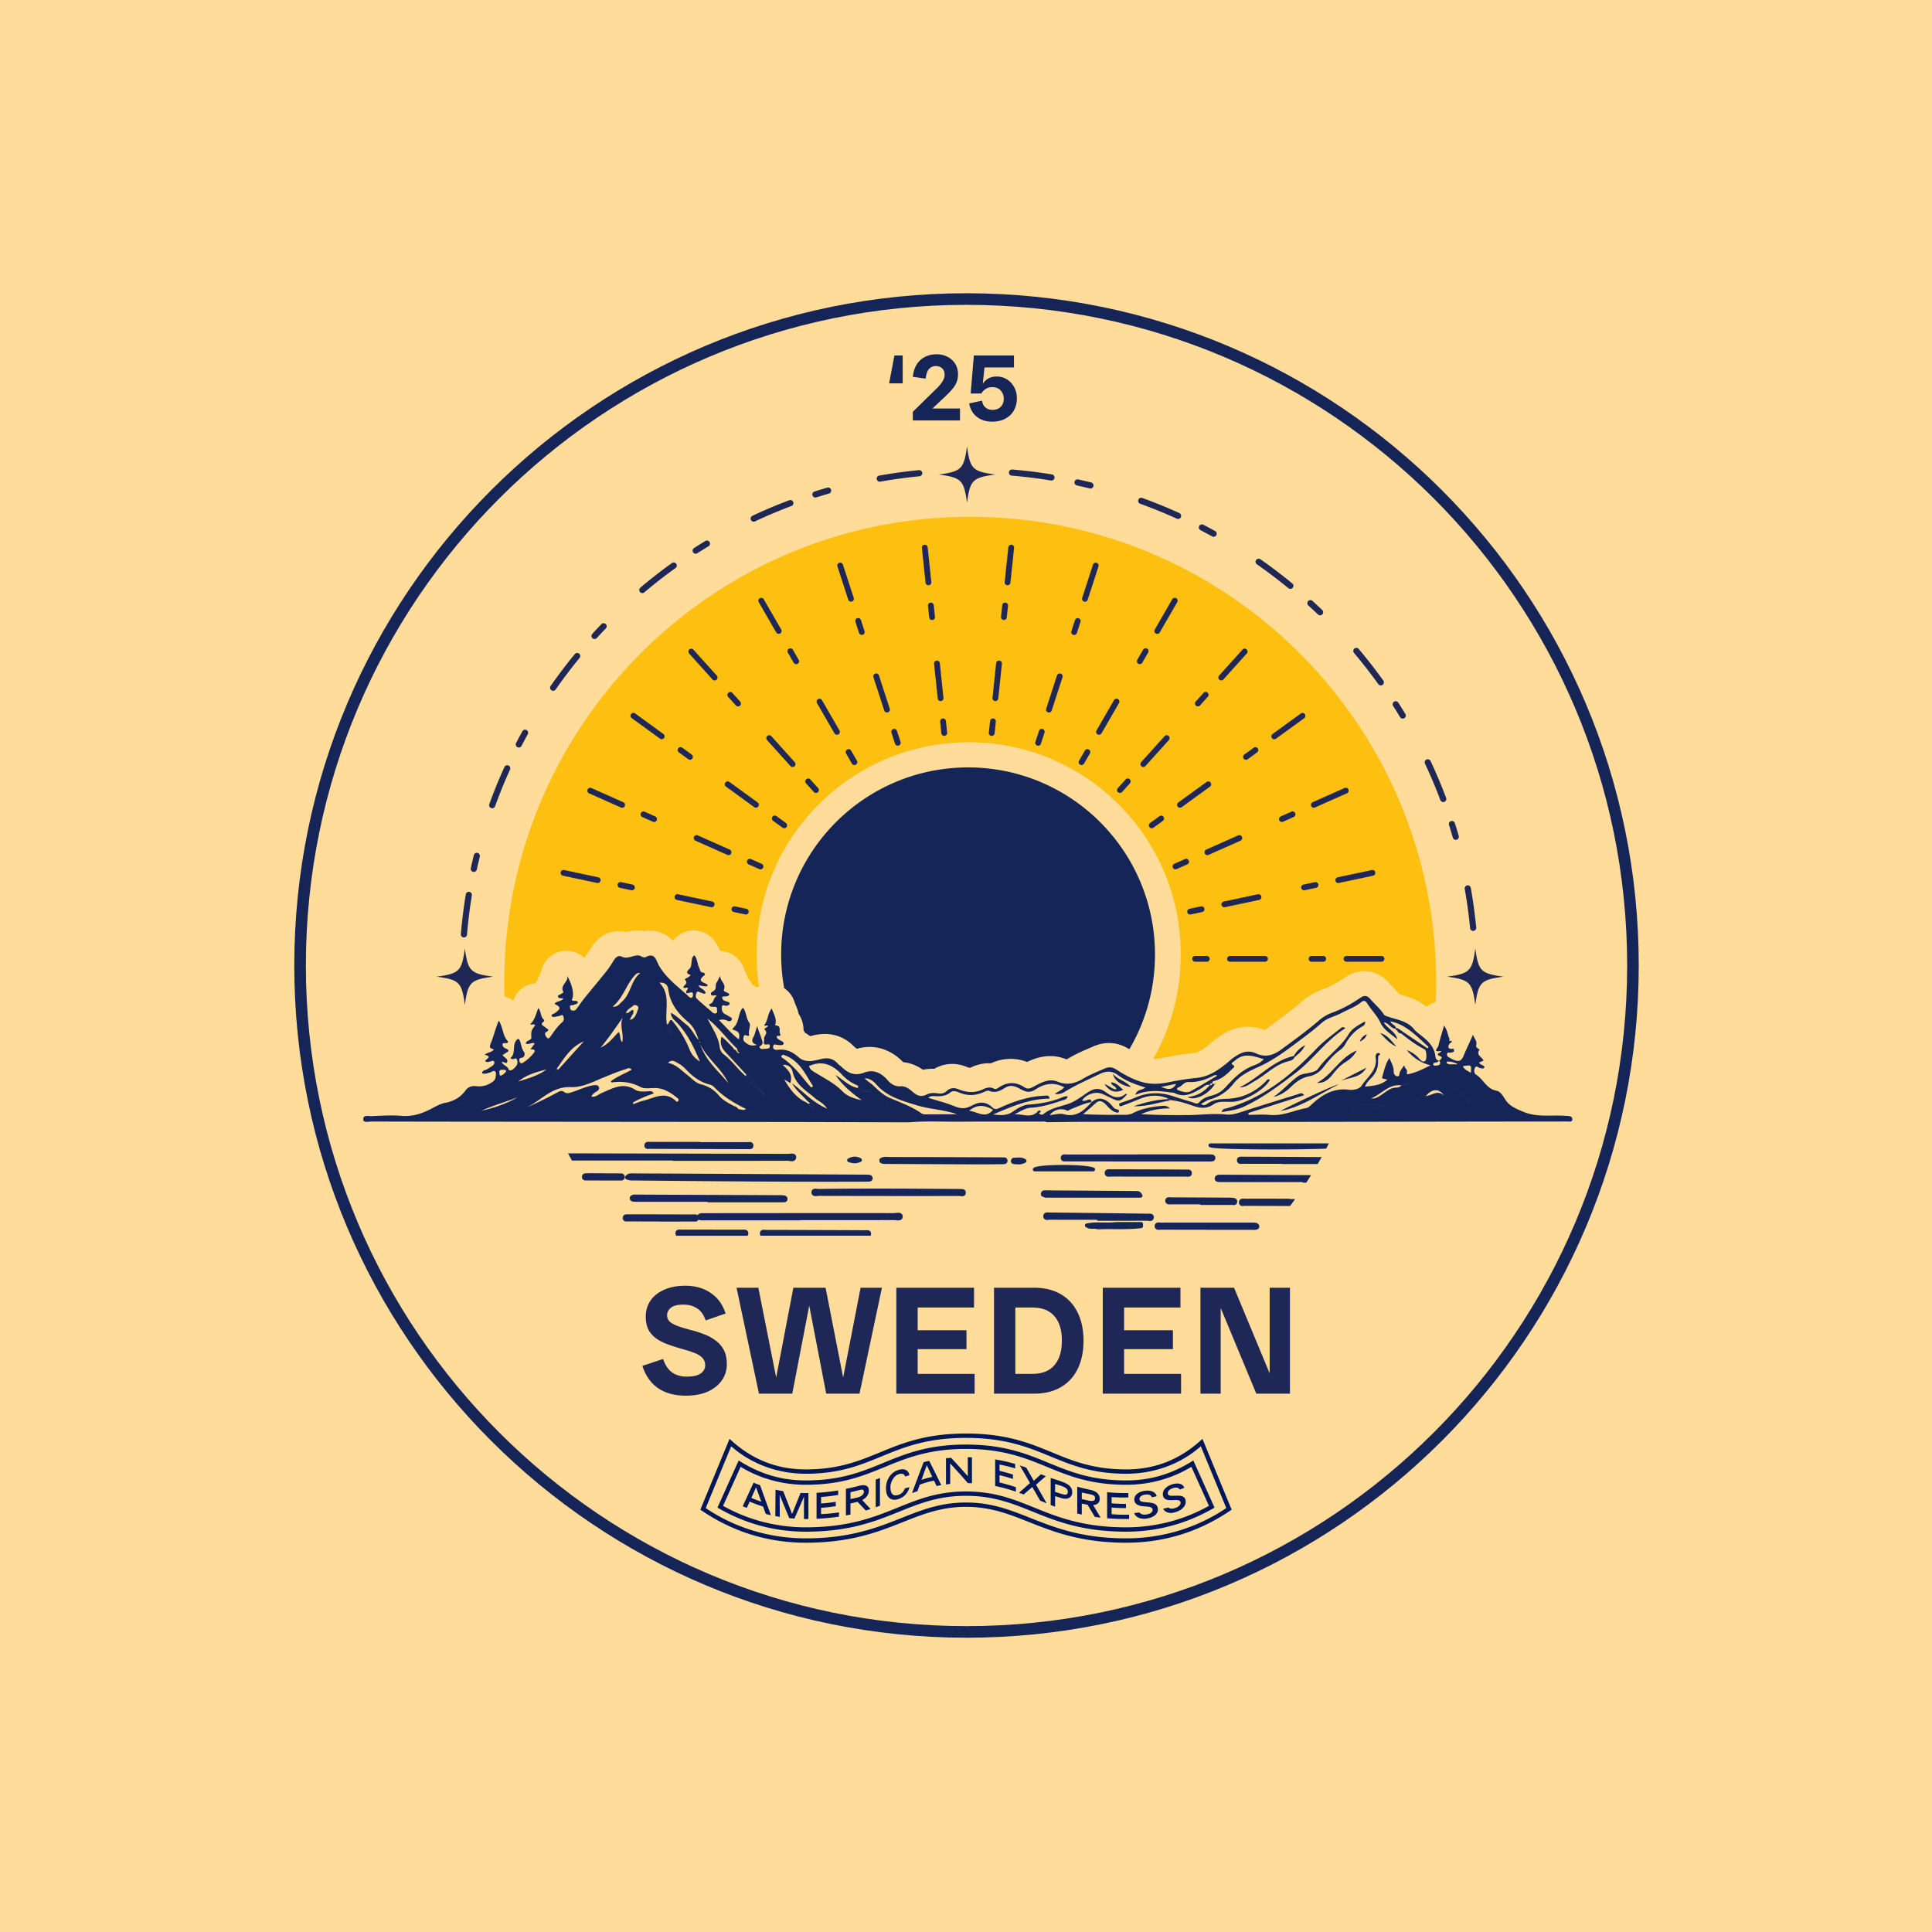
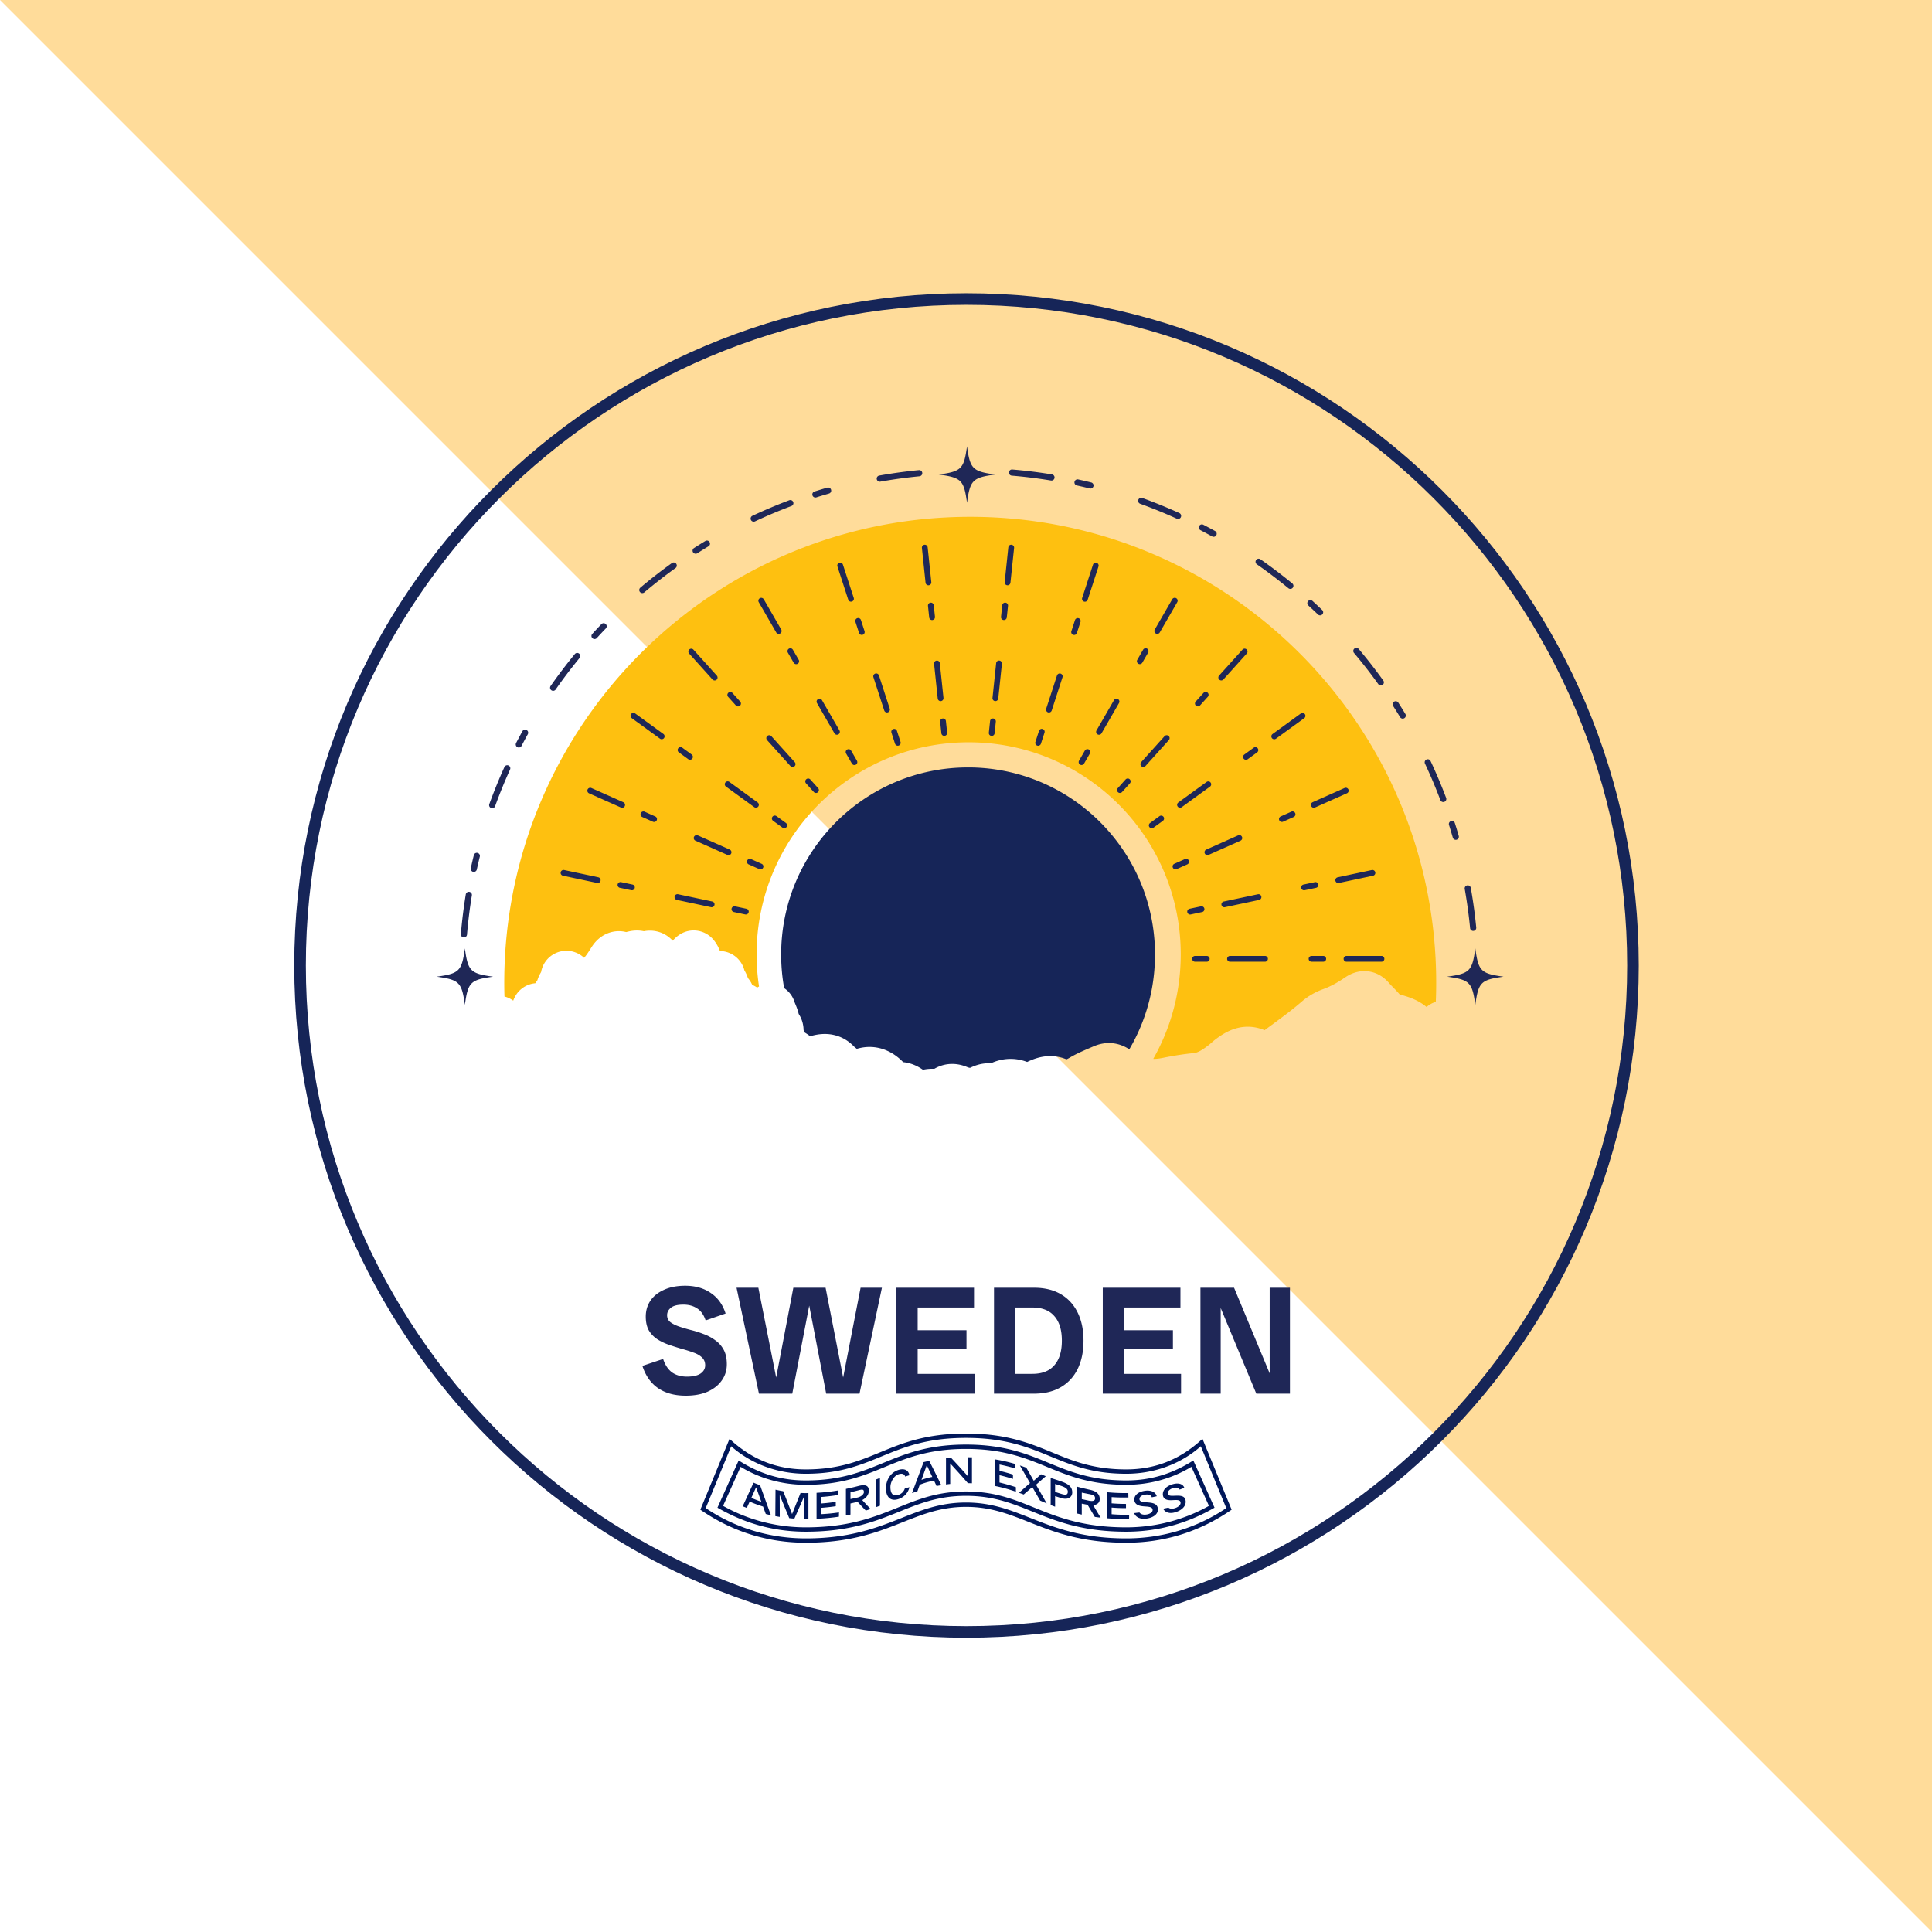
<svg xmlns="http://www.w3.org/2000/svg" width="2000" height="2000" fill="none">
-   <path fill="#FFDC9A" d="M0 0h2000v2000H0z" />
+   <path fill="#FFDC9A" d="M0 0h2000v2000z" />
  <path fill="#162558" d="M1684.43 999.468c0-377.704-306.19-683.894-683.9-683.894-377.702 0-683.891 306.19-683.891 683.894 0 377.702 306.189 683.892 683.891 683.892 377.71 0 683.9-306.19 683.9-683.892m12 0c0 384.332-311.57 695.892-695.9 695.892S304.639 1383.8 304.639 999.468s311.562-695.894 695.891-695.894c384.33 0 695.9 311.562 695.9 695.894" />
  <path fill="#FEC010" d="M1486.75 1017.38c0 6.6-.13 13.17-.41 19.71-3.57 1.1-6.82 2.93-9.57 5.32-5.61-4.67-11.5-7.5-16.45-9.4-3.48-1.32-6.84-2.3-9.28-3-.8-.23-1.5-.44-2.13-.62-1.76-2.09-3.43-3.85-4.8-5.27-3.3-3.42-4.54-4.56-5.98-6.28l-.13-.15-.39-.45c-4.11-4.7-11.37-10.78-22.21-11.8-9.95-.94-17.68 2.94-22.11 5.82l-.84.56-.1.06c-7.42 5.1-14.64 9.1-21.94 11.83l-.71.26c-8.17 2.95-15.38 7.17-21.87 12.64l-.63.54-.07.06c-8.53 7.4-17.5 14.11-27.24 21.29l-10 7.36v.01q-.45.33-.81.57c-10.29-4.29-20.56-4.52-29.99-1.74-8.64 2.54-15.45 7.35-19.23 10.06l-.83.61c-1.9 1.42-3.49 2.79-4.51 3.68-1.09.95-1.59 1.4-2 1.74l-.38.32-.08.06c-8.29 6.66-12.83 8.68-16.41 9.01l-.08.01c-9.84.93-19.31 2.48-28.35 4.22l-3.85.76-.04.01c-3.79.76-6.84 1.06-9.48.95 18.12-31.93 28.46-68.84 28.46-108.17 0-121.24-98.29-219.53-219.53-219.53s-219.53 98.29-219.53 219.53c0 11.31.86 22.42 2.51 33.27-.66.34-1.31.72-1.94 1.13-1.6-1.12-3.31-2.06-5.11-2.81-.61-1.4-1.34-2.76-2.2-4.06-.72-1.09-1.48-2.08-2.25-2.98-1.16-3.62-2.69-6.38-3.63-7.95-2.12-8.35-8.22-15.36-16.63-18.44a26.4 26.4 0 0 0-8.74-1.62c-1.24-3.37-3.29-7.67-6.81-11.8l-.57-.65c-8.71-9.73-23.17-11.68-34.12-4.68l-.52.34a32 32 0 0 0-6.81 6.12c-4.13-4.48-10.71-9.18-19.95-10.23-3.57-.4-6.91-.18-9.95.41-8.19-1.75-14.86.05-16.79.5-.56.12-1.07.25-1.54.37-7.86-1.99-15.66-.67-21.97 2.59-6.46 3.34-10.63 8.22-13.11 11.91l-.5.76c-3 4.68-4.52 7.16-6.34 9.45l-.03.03c-.52.66-1.04 1.3-1.56 1.94-2.01-1.9-4.28-3.46-6.73-4.64-.11-.05-.23-.1-.34-.16-.05-.02-.1-.05-.16-.07-6.55-3.01-14.27-3.35-21.38-.38-8.63 3.61-14.43 11.3-15.94 19.99-1.25 2.05-2.82 5.01-3.89 8.57-.71.9-1.4 1.89-2.04 2.96-.26.03-.51.05-.76.08a26.58 26.58 0 0 0-20.77 14.71l-.38.79c-.38.84-.72 1.67-1.04 2.45a26.6 26.6 0 0 0-9.04-4.27c-.15-4.72-.22-9.46-.22-14.21C522 750.97 737.96 535 1004.37 535s482.38 215.97 482.38 482.38" />
  <path fill="#162558" d="m1195.65 988.17-.01 1.26c-.08 12.19-1.29 24.12-3.5 35.68-.17.86-.34 1.71-.52 2.57-.03.14-.06.27-.08.39a193 193 0 0 1-22.47 58.15c-4.53-2.93-10.49-5.67-17.81-6.33-7.59-.68-14.24 1.08-19.58 3.44l-.04.01c-5.62 2.5-15.73 6.45-24.47 11.65l-.07.05c-1.27.76-2.19 1.2-2.81 1.46-.12.05-.22.08-.31.12-11.97-4.93-23.07-3.64-31.42-1.02-3.27 1.02-6.5 2.41-9.29 3.74-5.25-1.99-10.96-3.18-17.04-3.18-7.46-.01-14.36 1.75-20.57 4.62-9.58-.64-17.34 2.72-20.87 4.39-.34.16-.53.2-.58.22-.05.01-.11.02-.21.01-.2 0-1.04-.05-2.75-.76-5.05-2.11-11.88-3.93-19.76-3.02-5.3.62-10.09 2.34-14.3 4.83-3.58-.16-7.58.06-11.76.98-4.6-3.23-11.68-7.05-20.46-7.87-4.86-5.04-11.26-10-19.4-13-9.12-3.36-18.96-3.71-28.65-.79-.32-.29-.62-.55-.89-.78-.57-.48-1.28-1.05-1.51-1.24-.14-.12-.25-.21-.33-.28-5.62-5.86-12.75-10.33-21.43-12.18-8.29-1.78-15.82-.71-21.49.71l-2.6.63c-.02 0-.04.01-.06.01a61 61 0 0 0-5.47-3.74c-.36-.74-.74-1.43-1.13-2.08-.05-.2-.09-.4-.14-.59-.03-.91-.08-1.88-.16-2.7-.31-3-1.28-8.45-4.91-13.91-.55-2.45-1.24-4.53-1.85-6.15-.7-1.92-1.59-4.01-1.89-4.73-.4-.98-.5-1.27-.51-1.3a26.73 26.73 0 0 0-10.79-14.53 194.3 194.3 0 0 1-3.1-33.48l-.01-1.26c0-107 86.63-193.74 193.5-193.74h1.25c63.05.39 118.96 31 153.99 78.08q.825 1.11 1.65 2.25c1.3 1.8 2.57 3.61 3.8 5.45.44.64.87 1.28 1.29 1.93 19.93 30.47 31.52 66.9 31.52 106.03" />
  <path fill="#1F2757" d="M1047.11 563.905a3.01 3.01 0 0 0-3.28 2.52l-.02.15-3.78 35.98a3.006 3.006 0 0 0 2.67 3.3c1.65.17 3.12-1.03 3.3-2.67l3.78-35.98.01-.15a2.997 2.997 0 0 0-2.68-3.15m-6.3 59.96a3.01 3.01 0 0 0-3.28 2.52l-.02.15-1.26 12a2.997 2.997 0 0 0 2.67 3.29c1.65.18 3.12-1.02 3.3-2.67l1.26-11.99.01-.15a3.004 3.004 0 0 0-2.68-3.15m-6.3 59.96c-1.6-.17-3.04.95-3.28 2.52l-.02.15-3.78 35.98c-.18 1.65 1.02 3.12 2.67 3.3 1.64.17 3.12-1.03 3.29-2.67l3.79-35.98.01-.15a3.01 3.01 0 0 0-2.68-3.15m-6.31 59.96c-1.59-.17-3.03.95-3.27 2.52l-.02.15-1.26 11.99a2.997 2.997 0 1 0 5.96.63l1.26-11.99.02-.15a3.013 3.013 0 0 0-2.69-3.15M1157.3 723.685a2.996 2.996 0 0 0-4.1 1.1l-18.09 31.33a3 3 0 0 0 1.1 4.1c1.43.83 3.27.33 4.1-1.1l18.09-31.33c.82-1.44.33-3.27-1.1-4.1m30.15-52.22a3.014 3.014 0 0 0-4.1 1.1l-6.03 10.45-.08.13a3.003 3.003 0 0 0 1.18 3.96c1.39.81 3.15.37 4.01-.96l.08-.13 6.03-10.45c.83-1.43.34-3.27-1.09-4.1M1218.69 623.355l-18.09 31.33a3 3 0 0 1-4.1 1.09 2.99 2.99 0 0 1-1.09-4.09l18.08-31.33a3 3 0 0 1 4.1-1.1c1.44.83 1.93 2.66 1.1 4.1M1128.25 780.005l-6.03 10.44-.08.13a3.01 3.01 0 0 1-4.02.97 3 3 0 0 1-1.17-3.96l.07-.14 6.03-10.44a3 3 0 0 1 4.1-1.1c1.44.83 1.93 2.66 1.1 4.1M1204.46 845.565a2.99 2.99 0 0 0-4.18-.66l-9.76 7.09a2.993 2.993 0 0 0-.66 4.19 2.993 2.993 0 0 0 4.19.66l9.75-7.08c1.34-.98 1.64-2.86.66-4.2m97.56-70.87a3.01 3.01 0 0 0-4.06-.75l-.13.09-9.76 7.09-.12.09c-1.23 1-1.48 2.8-.54 4.1a2.99 2.99 0 0 0 4.06.75l.13-.09 9.76-7.09.12-.09c1.23-1 1.48-2.8.54-4.1M1350.26 743.365l-.12.09-29.27 21.26c-1.34.97-3.22.68-4.19-.66-.98-1.34-.68-3.22.66-4.19l29.27-21.27.12-.08c1.34-.87 3.13-.55 4.07.75s.69 3.1-.54 4.1M1252.7 814.235l-.12.09-29.27 21.26c-1.34.97-3.21.68-4.19-.66-.97-1.34-.67-3.22.67-4.19l29.26-21.26.13-.09a2.99 2.99 0 0 1 4.06.75c.95 1.3.7 3.1-.54 4.1M1305.73 928.055c-.34-1.62-1.94-2.65-3.56-2.31l-35.38 7.52-.15.04a3.005 3.005 0 0 0-2.16 3.52 3 3 0 0 0 3.41 2.34l.15-.03 35.38-7.52a3.01 3.01 0 0 0 2.31-3.56m117.94-25.07a3 3 0 0 0-3.41-2.34l-.15.03-35.38 7.52-.15.04a3.005 3.005 0 0 0-2.16 3.52 3 3 0 0 0 3.41 2.34l.15-.03 35.38-7.52.15-.03c1.53-.41 2.5-1.96 2.16-3.53M1244.45 944.145l-11.79 2.51c-1.63.34-3.22-.69-3.56-2.31a3 3 0 0 1 2.31-3.56l11.79-2.51c1.62-.34 3.22.69 3.56 2.31.34 1.63-.69 3.22-2.31 3.56M1362.39 919.085l-11.79 2.5c-1.62.35-3.22-.69-3.56-2.31a3 3 0 0 1 2.31-3.56l11.79-2.5c1.62-.35 3.22.69 3.56 2.31a3 3 0 0 1-2.31 3.56M737.311 933.245l-35.38-7.52c-1.62-.34-3.21.69-3.56 2.31-.34 1.62.69 3.22 2.31 3.56l35.38 7.52a2.99 2.99 0 0 0 3.56-2.31 3 3 0 0 0-2.31-3.56m-82.56-17.55-11.79-2.5a3 3 0 0 0-3.56 2.31c-.34 1.62.69 3.21 2.31 3.56l11.8 2.5a3 3 0 0 0 3.56-2.31c.34-1.62-.69-3.21-2.32-3.56m-35.38-7.52-35.38-7.52c-1.62-.34-3.21.69-3.56 2.31-.34 1.62.69 3.22 2.31 3.56l35.39 7.52c1.62.35 3.21-.69 3.55-2.31a3 3 0 0 0-2.31-3.56M775.001 944.325a2.986 2.986 0 0 1-3.55 2.31l-11.8-2.5a3.01 3.01 0 0 1-2.31-3.56 3 3 0 0 1 3.56-2.31l11.79 2.51c1.62.34 2.66 1.93 2.31 3.55M686.761 759.815l-29.27-21.27a3 3 0 0 0-3.65 4.76l.12.1 29.27 21.26c1.34.98 3.22.68 4.19-.66s.68-3.22-.66-4.19m29.26 21.26-9.75-7.09a3.004 3.004 0 0 0-4.19.67c-.98 1.34-.68 3.21.66 4.19l9.76 7.08c1.34.98 3.21.68 4.19-.66.97-1.34.67-3.22-.67-4.19m68.42 49.71-.13-.1-29.26-21.26a3 3 0 0 0-4.19.66c-.98 1.34-.68 3.22.66 4.19l29.27 21.27a3 3 0 0 0 3.65-4.76m29.26 21.26-.12-.1-9.76-7.08a2.995 2.995 0 0 0-4.19.66c-.94 1.3-.69 3.1.55 4.1l.12.09 9.75 7.09c1.34.97 3.22.68 4.19-.66.95-1.3.7-3.1-.54-4.1M869.091 756.285l-.07-.14-18.09-31.32a2.985 2.985 0 0 0-4.09-1.1 2.987 2.987 0 0 0-1.1 4.09l18.08 31.33a3 3 0 0 0 5.27-2.86m-42.19-73.1-.08-.14-6.03-10.44a2.985 2.985 0 0 0-4.09-1.1 2.996 2.996 0 0 0-1.1 4.1l6.02 10.44a3 3 0 0 0 4.1 1.1c1.39-.8 1.9-2.55 1.18-3.96m-18.09-31.33-.07-.14-18.09-31.33-5.19 3 18.08 31.33a3 3 0 0 0 5.27-2.86m-22.26-32.56a2.99 2.99 0 0 0-1.09 4.09l5.19-3a3 3 0 0 0-4.1-1.09M886.001 791.575c-1.43.83-3.27.34-4.1-1.1l-6.02-10.44a3.004 3.004 0 0 1 1.09-4.1c1.44-.83 3.27-.33 4.1 1.1l6.03 10.44.07.14a2.99 2.99 0 0 1-1.17 3.96M964.101 602.575l-3.78-35.98a3.007 3.007 0 0 0-3.3-2.67 3.006 3.006 0 0 0-2.67 3.3l3.78 35.98a2.993 2.993 0 0 0 3.3 2.66 3 3 0 0 0 2.67-3.29m3.78 35.97-1.26-11.99a3.006 3.006 0 0 0-3.3-2.67 3 3 0 0 0-2.67 3.3l1.26 11.99a3 3 0 0 0 3.3 2.67 3.01 3.01 0 0 0 2.68-3.15zm8.81 83.94-3.78-35.97a2.984 2.984 0 0 0-3.29-2.67 2.984 2.984 0 0 0-2.67 3.29l3.78 35.98a3 3 0 0 0 3.29 2.67c1.65-.18 2.85-1.65 2.67-3.3m3.78 35.97-1.26-11.99a2.997 2.997 0 0 0-3.29-2.67 3.01 3.01 0 0 0-2.68 3.3l1.26 11.99a3.006 3.006 0 0 0 3.3 2.67c1.6-.17 2.77-1.56 2.68-3.14zM1079.34 754.665c-1.57-.51-3.27.35-3.78 1.93l-3.72 11.47-.05.14c-.41 1.54.45 3.14 1.97 3.64 1.53.49 3.16-.3 3.73-1.79l.05-.14 3.73-11.47c.51-1.57-.35-3.27-1.93-3.78m37.25-114.67c-1.57-.51-3.27.35-3.78 1.93l-3.72 11.46-.05.15c-.41 1.53.45 3.14 1.97 3.63 1.53.5 3.17-.29 3.73-1.78l.05-.14 3.73-11.47c.51-1.58-.35-3.27-1.93-3.78M1099.89 701.115l-11.17 34.4a2.996 2.996 0 0 1-3.78 1.92 3 3 0 0 1-1.93-3.78l11.18-34.4c.51-1.57 2.2-2.44 3.78-1.92a3 3 0 0 1 1.92 3.78M1137.14 586.435l-11.17 34.41a3.004 3.004 0 0 1-3.78 1.92 3 3 0 0 1-1.93-3.78l11.18-34.4c.51-1.58 2.2-2.44 3.78-1.93 1.57.52 2.44 2.21 1.92 3.78M1209.78 761.865a3.004 3.004 0 0 0-4.24.23l-24.2 26.88-.1.12c-1 1.23-.87 3.04.32 4.12a3.01 3.01 0 0 0 4.13-.11l.11-.11 24.2-26.89a3.004 3.004 0 0 0-.22-4.24m40.33-44.8a2.99 2.99 0 0 0-4.23.22l-8.07 8.96-.1.12c-1 1.23-.87 3.04.32 4.12a3.007 3.007 0 0 0 4.13-.11l.11-.12 8.07-8.96a2.983 2.983 0 0 0-.23-4.23M1169.66 810.915l-8.07 8.96-.1.11a2.99 2.99 0 0 1-4.13.11 2.984 2.984 0 0 1-.32-4.12l.1-.11 8.06-8.97a3.004 3.004 0 0 1 4.24-.22 3.004 3.004 0 0 1 .22 4.24M1290.68 676.485l-24.21 26.89-.1.11a2.99 2.99 0 0 1-4.13.11 2.995 2.995 0 0 1-.33-4.12l.1-.12 24.21-26.88c1.1-1.23 3-1.33 4.23-.22s1.33 3 .23 4.23M1285.7 866.305a3 3 0 0 0-3.96-1.53l-33.05 14.72-.14.07a3 3 0 0 0-1.38 3.89 3.003 3.003 0 0 0 3.82 1.58l.14-.06 33.05-14.71c1.51-.68 2.2-2.45 1.52-3.96m55.08-24.53a3 3 0 0 0-3.82-1.58l-.14.06-11.01 4.9-.14.07a2.986 2.986 0 0 0-1.38 3.89 2.99 2.99 0 0 0 3.81 1.58l.15-.06 11.01-4.9.14-.07a2.986 2.986 0 0 0 1.38-3.89M1229.1 894.785l-11.02 4.91c-1.51.67-3.28-.01-3.96-1.52-.67-1.52.01-3.29 1.52-3.96l11.02-4.91c1.51-.67 3.29.01 3.96 1.52s-.01 3.29-1.52 3.96M1394.48 821.145l-.14.06-33.04 14.72c-1.52.67-3.29-.01-3.96-1.52-.68-1.52 0-3.29 1.52-3.96l33.04-14.72.15-.06c1.48-.57 3.16.11 3.81 1.58.66 1.47.04 3.18-1.38 3.9M1430.24 989.585h-36.32l-.16.01a2.999 2.999 0 0 0 0 5.99h36.48a3 3 0 0 0 2.85-3c0-1.6-1.26-2.91-2.85-3m-60.28.01-.16-.01h-12.06l-.15.01a2.999 2.999 0 0 0 0 5.99h12.37a2.999 2.999 0 0 0 0-5.99m-60.29 0-.16-.01h-36.17l-.15.01a2.998 2.998 0 0 0 0 5.99h36.48a2.999 2.999 0 0 0 0-5.99M1252.23 992.585a3 3 0 0 1-2.85 3h-12.21c-1.66 0-3-1.34-3-3 0-1.65 1.34-3 3-3h12.06l.15.01c1.59.08 2.85 1.39 2.85 2.99M755.571 879.585l-.14-.07-33.05-14.71c-1.51-.67-3.28.01-3.96 1.52a3.013 3.013 0 0 0 1.38 3.9l.14.06 33.05 14.72c1.51.67 3.29-.01 3.96-1.52.65-1.47.03-3.18-1.38-3.9M646.801 834.435a3 3 0 0 1-3.96 1.53l-33.05-14.72a3 3 0 0 1-1.52-3.96 3.01 3.01 0 0 1 3.96-1.52l33.05 14.71c1.51.68 2.19 2.45 1.52 3.96M790.001 898.195a3.01 3.01 0 0 1-3.96 1.52l-11.02-4.91-.14-.06a3.013 3.013 0 0 1-1.38-3.9 3.005 3.005 0 0 1 3.96-1.52l11.01 4.91c1.52.67 2.2 2.44 1.53 3.96M679.841 849.155a3 3 0 0 1-3.96 1.52l-11.01-4.91a2.993 2.993 0 0 1-1.52-3.96 3.005 3.005 0 0 1 3.96-1.52l11.01 4.91c1.52.67 2.2 2.44 1.52 3.96M742.141 699.515l-.1-.12-24.21-26.88c-1.1-1.23-3-1.33-4.23-.22s-1.33 3-.22 4.23l24.2 26.88a3.004 3.004 0 0 0 4.24.23 3.005 3.005 0 0 0 .32-4.12m24.21 26.88-.1-.12-8.07-8.96a3.003 3.003 0 0 0-4.46 4.02l8.07 8.96c1.11 1.23 3 1.33 4.24.22a3.005 3.005 0 0 0 .32-4.12m56.48 62.72-.1-.12-24.21-26.88c-1.11-1.23-3-1.33-4.23-.22a2.996 2.996 0 0 0-.33 4.12l.1.12 24.21 26.88a3.004 3.004 0 0 0 4.24.22 3.004 3.004 0 0 0 .32-4.12m24.21 26.88-.1-.11-8.07-8.96a2.995 2.995 0 0 0-4.24-.23 3.005 3.005 0 0 0-.32 4.12l.1.12 8.07 8.96c1.11 1.23 3 1.33 4.23.22 1.2-1.07 1.33-2.89.33-4.12M883.791 618.925l-11.18-34.4a3 3 0 0 0-3.78-1.93 3.004 3.004 0 0 0-1.92 3.78l11.18 34.41c.51 1.57 2.2 2.44 3.78 1.92 1.57-.51 2.44-2.2 1.92-3.78m48.49 149.25-.04-.15-3.73-11.47a3.002 3.002 0 0 0-5.71 1.85l3.73 11.47c.51 1.58 2.2 2.44 3.78 1.93a3 3 0 0 0 1.97-3.63M893.051 657.115c-1.58.51-3.27-.35-3.78-1.93l-3.73-11.46c-.51-1.58.35-3.27 1.93-3.79 1.57-.51 3.26.36 3.78 1.93l3.72 11.47.05.15a3.01 3.01 0 0 1-1.97 3.63M919.131 737.395c-1.57.51-3.27-.35-3.78-1.92l-11.18-34.41c-.51-1.58.35-3.27 1.93-3.78 1.57-.51 3.27.35 3.78 1.92l11.18 34.41c.51 1.58-.35 3.27-1.93 3.78M1523 921.675l-.44-2.54-.03-.16a3.186 3.186 0 0 0-3.66-2.42 3.19 3.19 0 0 0-2.61 3.53l.02.17.44 2.5c2.16 12.53 3.87 25.22 5.12 38.05a3.197 3.197 0 0 0 3.49 2.87 3.2 3.2 0 0 0 2.86-3.49c-1.27-12.99-3-25.83-5.19-38.51m-1028.639-38.74c-1.71-.42-3.43.62-3.85 2.33-.83 3.35-1.63 6.72-2.39 10.1l-.75 3.37c-.37 1.73.71 3.43 2.44 3.8 1.66.37 3.31-.64 3.75-2.27l.04-.16c.98-4.46 2.01-8.9 3.1-13.31.42-1.71-.62-3.44-2.34-3.86m32.03-90.49c-1.6-.73-3.49-.02-4.22 1.58a527 527 0 0 0-15.63 38.38 3.19 3.19 0 0 0 1.91 4.08c1.66.6 3.49-.26 4.09-1.91 4.66-12.88 9.81-25.52 15.44-37.91.73-1.61.02-3.5-1.59-4.22m73.13-115.8a3.19 3.19 0 0 0-4.38.31l-.11.13a529 529 0 0 0-25.03 33.03 3.19 3.19 0 0 0 .78 4.44c1.45 1 3.44.65 4.44-.79a524 524 0 0 1 23.12-30.65l1.62-1.98a3.19 3.19 0 0 0-.44-4.49m27.55-30.62a3.19 3.19 0 0 0-4.51.09c-3.19 3.32-6.34 6.68-9.44 10.08-1.19 1.3-1.1 3.32.2 4.51a3.2 3.2 0 0 0 4.51-.21q4.605-5.04 9.33-9.96a3.19 3.19 0 0 0-.09-4.51m710.849-41.94-.13-.11-2-1.64a536 536 0 0 0-31.02-23.4c-1.45-1-3.44-.65-4.45.79-1 1.45-.65 3.44.79 4.44a524 524 0 0 1 30.65 23.12l1.99 1.62.12.1c1.36 1 3.28.78 4.36-.54 1.09-1.32.94-3.25-.31-4.38m-79.9-54.28-.14-.08-3.03-1.66c-3.03-1.65-6.08-3.27-9.15-4.87-1.56-.81-3.48-.2-4.3 1.36-.81 1.57-.2 3.49 1.37 4.3 3.03 1.58 6.04 3.18 9.04 4.81l2.99 1.64.14.08c1.52.74 3.36.16 4.19-1.33.82-1.49.33-3.36-1.11-4.25m-37.17-18.69a527 527 0 0 0-38.38-15.63 3.19 3.19 0 0 0-4.08 1.91c-.6 1.66.26 3.49 1.91 4.09 12.88 4.66 25.52 9.81 37.91 15.44 1.61.73 3.5.02 4.23-1.59a3.2 3.2 0 0 0-1.59-4.22m-399.709-11.4a3.18 3.18 0 0 0-4.1-1.86 521 521 0 0 0-35.84 15.02l-2.34 1.09a3.19 3.19 0 0 0 2.56 5.84l.15-.07a516 516 0 0 1 37.71-15.91 3.19 3.19 0 0 0 1.86-4.11m308.469-20.27c-3.35-.82-6.72-1.62-10.09-2.38l-3.38-.75-.16-.03c-1.67-.28-3.28.8-3.64 2.46-.37 1.67.65 3.32 2.27 3.76l.16.04 3.34.74c3.34.75 6.66 1.54 9.97 2.36a3.193 3.193 0 0 0 1.53-6.2m-40.45-8.29-.16-.03-2.54-.41a527 527 0 0 0-38.58-4.68 3.183 3.183 0 0 0-3.44 2.91 3.183 3.183 0 0 0 2.91 3.44c12.83 1.08 25.54 2.63 38.11 4.63l2.51.4.16.03c1.68.18 3.22-.97 3.5-2.66.28-1.68-.82-3.27-2.47-3.63m-137.749-4.48-.17.01c-12.98 1.27-25.83 3-38.51 5.19l-2.54.44a3.19 3.19 0 0 0-2.58 3.7 3.19 3.19 0 0 0 3.53 2.61l.17-.03a520 520 0 0 1 37.99-5.3l2.56-.26a3.194 3.194 0 0 0 2.87-3.48 3.196 3.196 0 0 0-3.32-2.88M488.471 926.915a522 522 0 0 0-5.03 40.61 3.183 3.183 0 0 1-3.44 2.91 3.177 3.177 0 0 1-2.91-3.44c1.16-13.86 2.87-27.57 5.09-41.12a3.195 3.195 0 0 1 3.66-2.63c1.74.29 2.92 1.93 2.63 3.67M546.361 760.085c-2.2 3.97-4.35 7.99-6.44 12.03a3.196 3.196 0 0 1-4.3 1.36 3.19 3.19 0 0 1-1.37-4.3c2.13-4.09 4.3-8.15 6.53-12.18a3.188 3.188 0 1 1 5.58 3.09M733.461 565.495c-3.9 2.36-7.76 4.77-11.59 7.22-1.48.95-3.45.52-4.4-.96-.96-1.48-.52-3.46.96-4.41 3.87-2.48 7.78-4.92 11.72-7.3 1.51-.92 3.47-.43 4.38 1.07.92 1.51.43 3.47-1.07 4.38M699.291 588.045a518 518 0 0 0-32.3 25.17 3.2 3.2 0 0 1-4.5-.39 3.196 3.196 0 0 1 .38-4.49 531 531 0 0 1 32.7-25.47c1.43-1.02 3.42-.7 4.45.73s.7 3.43-.73 4.45M858.151 510.925l-3.28.96c-3.28.97-6.55 1.97-9.8 3a3.19 3.19 0 0 1-4-2.07c-.53-1.68.4-3.48 2.08-4.01 4.38-1.39 8.8-2.72 13.23-4l.16-.05c1.65-.38 3.32.59 3.79 2.23.49 1.69-.49 3.46-2.18 3.94M1368.85 636.015a3.176 3.176 0 0 1-4.38.2l-.12-.11-2.47-2.36a547 547 0 0 0-7.5-6.97 3.193 3.193 0 0 1-.2-4.51 3.18 3.18 0 0 1 4.5-.2c2.55 2.33 5.08 4.68 7.59 7.06l2.5 2.38.11.12a3.174 3.174 0 0 1-.03 4.39M1453.76 743.475c-1.46.89-3.35.46-4.29-.94l-.09-.14-1.78-2.91c-1.78-2.91-3.6-5.8-5.44-8.67-.95-1.48-.52-3.45.97-4.41 1.48-.95 3.45-.52 4.4.97 1.87 2.9 3.7 5.83 5.51 8.77l1.8 2.95.08.15c.8 1.48.3 3.35-1.16 4.23M1431.28 708.965c-1.43 1.02-3.42.7-4.45-.73a524 524 0 0 0-23.52-30.35l-1.64-1.96-.1-.12a3.186 3.186 0 0 1 4.86-4.11l.11.12 1.67 1.98a533 533 0 0 1 23.8 30.72c1.03 1.43.7 3.42-.73 4.45M1495.16 830.085c-1.64.62-3.48-.21-4.1-1.86a523 523 0 0 0-14.84-35.4l-1.15-2.46c-.63-1.56.06-3.36 1.6-4.09a3.2 3.2 0 0 1 4.17 1.38l.07.15 1.1 2.34a533 533 0 0 1 15.02 35.83c.62 1.65-.22 3.49-1.87 4.11M1507.9 869.275c-1.64.47-3.35-.43-3.9-2.02l-.05-.16-.96-3.28c-.97-3.28-1.97-6.55-3-9.8-.53-1.68.4-3.47 2.08-4s3.47.4 4 2.08c1.04 3.29 2.06 6.59 3.04 9.91l.97 3.32.04.16c.38 1.64-.58 3.32-2.22 3.79M452 1011.05c23.46-3.19 26.043-5.78 29.233-29.233 3.19 23.453 5.778 26.043 29.233 29.233-23.46 3.19-26.043 5.78-29.233 29.23-3.19-23.46-5.779-26.04-29.233-29.23M971.81 491.233c23.46-3.19 26.043-5.779 29.23-29.233 3.19 23.454 5.78 26.043 29.24 29.233-23.46 3.19-26.05 5.778-29.24 29.232-3.187-23.459-5.776-26.042-29.23-29.232M1556.47 1011.05c-23.46 3.19-26.05 5.78-29.24 29.23-1.59-11.72-3.04-18.23-7.01-22.21-.12-.12-.25-.25-.38-.37-.65-.6-1.36-1.14-2.14-1.62a16.429 16.429 0 0 0-1.5-.83c-.7-.35-1.45-.66-2.26-.96q-.915-.33-1.92-.63c-3.59-1.06-8.15-1.82-14.02-2.61 23.46-3.19 26.04-5.78 29.23-29.233 3.19 23.453 5.78 26.043 29.24 29.233M527.521 1094.28c-.02.03-.04.07-.04.1v.03c.01.06.04.13.09.19-.02-.1-.04-.21-.05-.32" />
-   <path fill="#162558" d="M646.74 1218.56c-.03.81-.26 1.63-.83 2.31-.57.67-1.29.96-1.88 1.1-.56.13-1.12.15-1.53.14-.21 0-.42-.01-.59-.02-.18 0-.32-.01-.44-.01-11.18 0-22.39 0-33.61-.09-.31 0-.49.02-1.01.03-.41.01-.96.01-1.52-.09-.34-.07-.73-.18-1.13-.38v-.01c-.26-.13-.53-.32-.77-.56-.63-.61-.92-1.4-.98-2.21-.01-.03-.01-.05-.01-.08v-.03c-.01-.12-.01-.24-.01-.35 0-.76.17-1.52.64-2.19.55-.78 1.31-1.17 1.95-1.35.62-.19 1.25-.22 1.72-.23.37 0 1.06.01 1.25.01 5.4-.03 10.82 0 16.2 0l.2.01c.18.02.34.06.5.12h16.7c.27 0 .75-.01 1.17.01.43.02 1 .07 1.57.26.59.2 1.27.57 1.77 1.28.5.7.66 1.52.64 2.33M824.2 1197.95c-.03 1.34-.51 2.56-1.62 3.34-.98.69-2.13.8-2.97.79-.87-.01-1.79-.15-2.52-.26-.81-.12-1.36-.2-1.78-.2-39.38.12-78.76.09-118.11.09-.4 0-.77-.12-1.08-.32H592.11c-.39-.67-.76-1.33-1.13-2-.64-1.14-1.27-2.29-1.89-3.44-.38-.66-.74-1.33-1.09-2l108.44.23c39.67.08 79.33.18 119 .29.47 0 1.08-.06 1.88-.14.74-.07 1.63-.16 2.46-.14.79.01 1.85.11 2.75.63.49.29.96.72 1.27 1.31s.42 1.22.4 1.82M902.2 1217.1c-.66-.56-1.46-.8-2.12-.88-1.3-.17-2.59-.24-3.87-.24-60-.33-120-.66-180-.97l-60-.3h-.01c-.57 0-1.06-.04-1.81-.06-.67-.02-1.46-.02-2.27.1-1.72.25-3.46 1.06-4.75 3.08-.39.62-.42 1.4-.07 2.04.24.42.62.74 1.06.91 2.27 1.14 4.63 1.25 6.56 1.25.44 0 .86-.01 1.25-.01 79.99.79 160 1.58 240.01 1.24h.04l1.81-.04c.63-.02 1.27-.05 1.91-.1.67-.05 1.5-.24 2.21-.81.79-.62 1.23-1.55 1.23-2.61s-.43-1.97-1.18-2.6M932.81 1256.17c-.96-.61-2.08-.72-2.92-.72-.88-.01-1.82.1-2.59.19-.84.1-1.46.18-1.94.18-65.49-.07-130.97 0-196.46.06-.37 0-.98-.03-1.6-.03-.31 0-.62.01-.91.03-.02 0-.03 0-.04.01h-.02c-.65.03-1.64.13-2.52.56-.49.25-1 .62-1.39 1.19-.09.12-.16.25-.22.38-.61-.52-1.3-.73-1.85-.82-.62-.11-1.23-.09-1.68-.07-.55.03-.81.06-1.11.06-22.49-.06-44.97-.13-67.46-.13-.14 0-.29 0-.48-.01-.18 0-.39-.01-.61-.01-.42 0-.96.01-1.52.13-.56.13-1.26.38-1.85.97-.62.62-.92 1.41-.99 2.24l-.01.02c-.06.9.06 1.85.65 2.66.59.83 1.42 1.17 2.08 1.32.63.13 1.26.12 1.7.1.57-.02.78-.05 1.09-.05 10.86.03 21.69.03 32.55.03.19.06.4.1.61.1 11.42 0 22.86.03 34.3-.04.3 0 .56.03 1.11.06.45.02 1.06.04 1.68-.07s1.44-.38 2.09-1.1c.25-.28.45-.59.58-.92.26.2.54.34.8.45.92.37 2.01.36 2.46.37h100.95c.12.02.23.03.35.03.35 0 .69-.09.97-.25 32.23 0 64.43.06 96.66-.07h.02l.4.01c.42.02.93.08 1.57.15.77.08 1.72.18 2.6.17.84-.01 1.95-.11 2.9-.68 1.14-.69 1.75-1.85 1.75-3.23 0-1.37-.56-2.56-1.7-3.27M1348.93 1216.47l-83.75-.43h-.9c-.94 0-1.99.01-3 .15-.67.08-1.54.29-2.3.84-.8.57-1.38 1.45-1.51 2.58l-.02.23v.01c-.03.62.08 1.25.39 1.83s.75.99 1.2 1.26c.81.49 1.74.6 2.25.65 1.54.17 3.15.11 4.42.11h82.32c.36.39.88.63 1.46.63h2.74c.44-.66.87-1.33 1.29-2 .82-1.27 1.63-2.54 2.43-3.82.41-.66.82-1.32 1.23-1.99-2.75-.02-5.5-.04-8.25-.05M814.82 1239.39c-.32-.57-.76-.96-1.2-1.23-.59-.35-1.25-.52-1.71-.61l-.4-.07h-.01l-.51-.07c-1.19-.15-2.34-.17-3.42-.17v-.01c-37.06-.14-74.1-.28-111.16-.44l-37.05-.16h-.01c-.87 0-2.37-.12-3.73.08l-.26.05h-.01c-.65.13-1.3.43-1.8.77-.45.3-1.17.88-1.49 1.77l-.03.11c-.38 1.32-.01 2.55.87 3.38.74.71 1.7 1.01 2.42 1.12.01 0 .03 0 .04.01l.57.07c1.34.14 2.69.14 3.89.14h72.2c.35.31.82.5 1.33.5h73.52c.85 0 1.84.03 2.83.03.5 0 1-.01 1.48-.03.43-.01 1.38-.03 2.21-.41.48-.23.98-.6 1.35-1.18.35-.58.5-1.21.51-1.82.01-.63-.11-1.26-.43-1.83M998.55 1231.79c-.77-.64-1.7-.81-2.34-.88-.66-.07-1.38-.05-1.89-.04-.59.01-.97.01-1.24-.03l-.14-.02-.39-.02c-.4 0-.83.01-.98.01-45.03-.29-90.07-.68-135.11-.12l-9.01.12c-.3.01-.71-.04-1.38-.13-.58-.07-1.36-.17-2.1-.15-.72.02-1.75.15-2.62.85-.97.76-1.33 1.88-1.33 3.03v.05l.01.22c.06 1.09.5 2.08 1.42 2.75.84.62 1.84.76 2.55.79.74.04 1.51-.04 2.12-.1.68-.07 1.13-.13 1.49-.13 23.93.1 47.9.07 71.82.07.16.04.32.06.49.06 24.32 0 48.62.03 72.95-.06.23 0 .57.05 1.18.14.51.09 1.24.2 1.93.2.68 0 1.69-.11 2.55-.81.88-.72 1.22-1.74 1.26-2.76v-.2c.01-1.09-.35-2.12-1.24-2.84m-.76 3.09c-.01.15-.03.29-.07.41.04-.19.07-.41.07-.66zM1255.08 1195.21l-.31-.03h-.01l-1.08-.07c-1.08-.06-2.19-.1-3.28-.1h-71.96c-.35-.06-.72-.03-1.05.1-24.28 0-48.57 0-72.86.06-.27 0-.6-.04-1.17-.1-.49-.05-1.15-.11-1.8-.06-.64.04-1.56.21-2.32.89-.84.73-1.15 1.75-1.15 2.76 0 1.02.31 2.05 1.18 2.78.78.65 1.7.8 2.3.84s1.27-.01 1.69-.03c.52-.02.78-.02.93 0 .01.01.03.01.04.01l.29.04c.28.02.52.01.71.01.32-.02.37-.02.51-.02v-.01c48.43.04 96.86.1 145.3.1 1.24 0 2.5-.03 3.78-.13 1.92-.15 3.36-1.64 3.36-3.55 0-2.01-1.54-3.24-3.1-3.49M1193.29 1257.37c-.7-.6-1.55-.83-2.17-.93-.65-.1-1.31-.1-1.85-.09-.63.02-.95.04-1.36.04-33.87-.44-67.78-.85-101.69-1.2-.17-.01-.36-.02-.6-.03-.23-.01-.5-.03-.77-.03-.53-.02-1.2-.01-1.87.13s-1.52.47-2.17 1.24c-.59.71-.82 1.56-.82 2.41l.01.37c.06 1 .4 1.99 1.21 2.7.77.68 1.68.85 2.34.9.65.04 1.32-.03 1.79-.09.55-.07.86-.11 1.1-.11 16.26.06 32.55.06 48.84.06.34.59.98.99 1.72.99 16.82 0 33.69.03 50.56-.06.25 0 .59.05 1.19.14.51.07 1.24.18 1.94.15.71-.02 1.7-.19 2.53-.92.87-.78 1.19-1.85 1.23-2.93v-.23c-.04-.98-.41-1.86-1.16-2.51M779.93 1186.22c-.03.95-.39 1.83-1.13 2.47-.66.58-1.45.79-2.02.88-.6.09-1.2.09-1.67.08-.56-.02-.85-.04-1.21-.04-33.76-.06-67.52-.19-101.28-.32-.26 0-.52.03-1.05.07-.44.03-1.08.07-1.7-.04-.65-.11-1.54-.41-2.17-1.26s-.72-1.85-.62-2.74c.07-.67.29-1.31.69-1.84.14-.2.31-.38.51-.55.68-.59 1.46-.79 2.06-.87s1.2-.06 1.64-.04c.53.03.82.06 1.12.06 16.9-.03 33.77 0 50.62 0l.21.01c.28.03.53.12.77.25 16.34 0 32.69 0 49.04.03.26 0 .56-.04 1.13-.1.47-.06 1.15-.12 1.82-.05.69.08 1.63.33 2.35 1.14.03.04.07.08.1.12.65.8.83 1.8.79 2.74M900.83 1274.71c-.69-.75-1.56-1.02-2.22-1.14-.66-.11-1.32-.1-1.83-.08-.61.03-.92.06-1.27.06-25.61-.12-51.21-.22-76.82-.29l-25.6-.06h-.01c-.27 0-.6-.04-1.18-.09-.5-.05-1.17-.1-1.83-.04-.64.06-1.55.24-2.31.92-.83.75-1.14 1.77-1.12 2.79v.02l.02.4c.06.72.27 1.42.69 2.03h113.92c.28-.53.41-1.12.45-1.71v-.02l.01-.38c-.02-.86-.27-1.72-.9-2.41M1375.62 1183.63a177.592 177.592 0 0 1-1.73 3.39c-.35.69-.7 1.37-1.06 2.05-1.99.08-4.12.15-6.38.22-12.52.39-28.88.6-45.27.62s-32.82-.15-45.48-.52c-6.32-.19-11.73-.43-15.72-.72-2-.15-3.67-.31-4.94-.5-.63-.09-1.2-.19-1.67-.3-.36-.09-.83-.22-1.25-.45l-.18-.1a2 2 0 0 1-.85-2.24 2.01 2.01 0 0 1 1.92-1.45zM1303.54 1268.83l-.06-.24-.01-.03-.06-.16c-.31-.77-.91-1.32-1.33-1.64-.47-.36-1.11-.71-1.79-.85-.01-.01-.02-.01-.03-.01h-.02c-1.38-.3-2.82-.3-3.97-.3-31.54-.03-63.04-.03-94.58.03-.3 0-.63-.03-1.21-.08-.5-.04-1.17-.08-1.83 0-.65.08-1.55.3-2.28 1.01-.78.75-1.06 1.76-1.06 2.76 0 .99.29 1.97 1.06 2.71.71.68 1.59.91 2.23.99.64.09 1.3.06 1.8.02.57-.03.91-.07 1.22-.07 15.63.03 31.26.03 46.91.03.22.08.45.13.7.13h46.97c.92 0 2.56.14 3.94-.09h.01l.47-.09c.53-.13 1.22-.35 1.81-.81.44-.34.87-.84 1.08-1.53.19-.61.17-1.22.03-1.78M1340.68 1241.3c-.46.67-.94 1.34-1.44 2-.75 1.06-1.52 2.11-2.3 3.16-.48.67-.97 1.33-1.47 1.99-15.58-.04-31.15-.09-46.73-.16-.26 0-.56.04-1.15.1-.48.04-1.16.1-1.84.02-.67-.08-1.62-.33-2.34-1.14-.75-.84-.93-1.9-.86-2.9s.44-1.92 1.22-2.6c.72-.63 1.56-.84 2.21-.92.64-.09 1.3-.06 1.8-.03.58.03.93.07 1.28.07 15.08-.03 30.14 0 45.22 0l.21.01c.37.04.72.18 1 .4zM1367.91 1197.78c-20.33-.12-40.67-.22-61.01-.31l-20.34-.07h-.01c-.41 0-.65-.02-1.25-.03-.48-.01-1.07 0-1.66.09-.57.1-1.34.31-1.99.87-.69.57-1.07 1.37-1.15 2.25l-.01.18c-.05.99.15 2.02.85 2.83.68.81 1.58 1.1 2.27 1.21.67.11 1.35.08 1.84.04.6-.04.91-.08 1.22-.08 13.35.04 26.72.04 40.06.04.27.14.58.22.91.22 12.13 0 24.28.02 36.42-.02.39-.66.77-1.33 1.15-2 .61-1.07 1.22-2.15 1.83-3.22.37-.67.74-1.34 1.1-2.01-.08.01-.16.01-.23.01M1232.97 1211.97c-.63-.73-1.45-1.03-2.07-1.16s-1.24-.13-1.71-.12c-.59.02-.79.05-1.14.05-26.1-.16-52.21-.29-78.32-.29-.37 0-.63-.03-1.27-.05-.52-.02-1.2-.02-1.87.12-.68.14-1.57.46-2.23 1.28-.68.84-.84 1.88-.75 2.88v.01l.06.38c.15.86.55 1.66 1.28 2.24.76.61 1.65.78 2.3.82s1.31-.03 1.79-.08c.55-.06.87-.1 1.13-.1 12.76.09 25.48.06 38.22.06.11.02.22.03.34.03 13.04 0 26.1.03 39.16-.03.24 0 .5.03 1.02.08.43.04 1.04.09 1.65.02.62-.07 1.46-.28 2.17-.95.73-.7 1.02-1.63 1.06-2.56.04-.92-.17-1.87-.82-2.63M774.63 1276.27c-.09-.86-.42-1.66-1.07-2.28-.69-.66-1.53-.91-2.18-1.01-.65-.11-1.31-.11-1.83-.09-.61.02-.94.05-1.34.05h-31c-.04 0-.09-.01-.14-.02l-.2-.01c-10.44 0-20.9-.03-31.35.03-.31 0-.64-.03-1.23-.08-.49-.03-1.17-.07-1.84.02-.66.09-1.57.34-2.28 1.11-.74.79-.97 1.8-.93 2.78v.01c.02.89.27 1.76.88 2.45h73.68c.56-.63.81-1.41.86-2.22v-.37zM1280.2 1241.82c-.46-.69-1.09-1.08-1.63-1.31-.53-.23-1.07-.34-1.49-.41a10 10 0 0 0-.62-.08l-.54-.07-.67-.07c-.67-.06-1.34-.07-1.97-.07-15.17-.1-30.36-.19-45.56-.26l-15.2-.06c-.29 0-.6-.04-1.19-.09-.5-.03-1.17-.07-1.83.01-.65.08-1.57.31-2.3 1.08-.67.71-.91 1.6-.91 2.48 0 .12 0 .23.01.35v.03c.07 1.02.48 1.94 1.29 2.58.73.58 1.58.76 2.21.83.64.07 1.3.04 1.81.01.58-.04.95-.07 1.29-.07 9.75.06 19.51.03 29.25.03.36.37.87.6 1.43.6h31.88c.17 0 .37.03.81.08.35.04.91.1 1.48.04.59-.06 1.4-.27 2.07-.96.65-.68.89-1.54.94-2.36.06-.81-.1-1.61-.56-2.31M1042.97 1201.66l-.02.31v.01c-.07.76-.36 1.47-.89 2.02-.5.53-1.09.81-1.59.96-.9.27-1.91.24-2.39.24l-13.24.11c-4.42.03-8.84.05-13.26.05h-.01c-30.9-.12-61.8-.28-92.7-.44-.5 0-.99.02-1.57.04-.56.01-1.18.03-1.82-.01-1.28-.07-2.73-.33-4.12-1.18a1.98 1.98 0 0 1-.95-1.47q-.045-.39.06-.75c-.39-.9-.07-1.95.76-2.48 1.8-1.14 3.67-1.44 5.35-1.49.83-.03 1.66.01 2.4.05.77.04 1.45.08 2.12.08l14.31.03c33.36.07 66.71.21 100.08.35.4 0 .63-.02 1.17-.03.45-.01.99 0 1.56.09.04 0 .09.01.19.01s.24-.01.46-.01c.32-.01.89-.03 1.44.07.59.11 1.43.4 2.03 1.21.51.7.65 1.5.63 2.23M1182.35 1238.91a2 2 0 0 1-1.69.92h-98.42c-.41 0-.8-.12-1.13-.35-.33-.13-.66-.27-.98-.41l-1.35-.56c-.66-.28-1.12-.88-1.22-1.58l-.01-.14c-.07-.95.04-1.9.49-2.72.5-.9 1.26-1.39 2.01-1.64.68-.22 1.38-.24 1.88-.24.26.01.52.02.74.03.23.01.42.02.59.03 30.89.22 61.78.44 92.64.69.48 0 1.84-.12 3.1.37 1.45.56 2.59 1.76 3.48 3.69.28.62.23 1.34-.13 1.91M1133.56 1210.97c-.17.95-1 1.64-1.96 1.64h-60.44c-.86 0-1.62-.55-1.9-1.36-.27-.81 0-1.71.68-2.23.55-.42 1.25-.69 1.89-.9.68-.21 1.49-.4 2.38-.57 1.78-.34 4.05-.62 6.62-.85 5.16-.46 11.7-.71 18.41-.75 6.7-.03 13.59.16 19.46.6 5.77.43 10.81 1.12 13.61 2.19l.16.07c.8.39 1.26 1.27 1.09 2.16M1181.47 1265.08l-.21-.01h-26.1c-.05 0-.09 0-.13.01l-.13.01c-4.79.63-9.64.45-14.74.38-4.71-.07-9.61-.04-14.5.91l-.98.2a2.002 2.002 0 0 0-.79 3.54l.22.16c2.27 1.64 4.68 1.79 6.66 1.79 2.19 0 3.63-.13 5.03.4l.2.06c.19.05.4.07.6.07l1.39-.06c6.94-.26 13.88-.12 20.93-.11 7.49.01 15.05-.13 22.59-1.09.94-.12 1.66-.87 1.74-1.79l.01-.19v-2.29c0-1.03-.79-1.89-1.79-1.99M1062.61 1201.74v.16c-.05.65-.4 1.24-.96 1.58-4.45 2.69-8.86 1.77-11.9 1.63v-.01c-.72-.03-1.64-.28-2.34-.96-.83-.79-1.14-1.95-.79-3.14 0 0 .01-.01.01-.02v-.03h.01c.21-.69.68-1.24 1.02-1.57.21-.2.46-.4.76-.57.26-.15.73-.37 1.33-.37h.63c.59 0 1.2-.04 1.87-.08.86-.06 1.84-.13 2.83-.12 2.04.03 4.29.37 6.59 1.8.58.37.94 1.01.94 1.7M892.23 1200.87c-.01.75-.45 1.44-1.13 1.77-2.25 1.08-4.34 1.58-6.48 1.57-1.85-.01-3.65-.39-5.5-.99l-.79-.27a2.002 2.002 0 0 1-.29-3.65l.41-.22c2.03-1.04 4.01-1.67 6.09-1.73 2.22-.06 4.37.55 6.61 1.71.67.35 1.09 1.05 1.08 1.81M1456.65 1109.37c.21-2.45-2.84-3.5-2.91-6.68-2.06 3.14-3.81 5.14-4.72 7.45-.07.21-.14.42-.17.66.03-.24.1-.52.21-.73.87-2.35 2.65-4.34 4.68-7.45.04 3.21 3.18 4.26 2.91 6.78zm-10.49 4.68c-2.1-.45-3.47-2.44-3.4-5.03.14-4.9-2.44-8.89-4.44-13.85-4.44 6.54-5.49 13.46-7.55 19.93-.03.14-.07.28-.1.42 0-.1.03-.21.07-.31 2.09-6.51 3.14-13.4 7.55-19.94 1.96 4.97 4.54 8.96 4.44 13.85-.07 2.59 1.26 4.62 3.39 5.04 1.5.31 2.06-.32 2.31-1.19-.28.84-.84 1.4-2.31 1.12zm-19.48-20.07v.07c.1 1.53-.21 3.11-.14 4.65.07 1.61-.04 3.15-.28 4.62.24-1.51.35-3.08.28-4.73-.07-1.54.24-3.07.14-4.61m.98-3.71c-2.17-.88-3.32 1.05-3.64 2.69.35-1.61 1.51-3.5 3.64-2.62.66.28.91.52.94.8 0-.31-.21-.59-.91-.87zm20.66-24.94c-.59.52-1.22 1.05-1.81 1.57.55 2.55 2.9 2.62 4.72 3.46v.07c.28-.8.59-1.6.87-2.41v-.07c.66.42 1.29.88 1.92 1.29-.63-.41-1.26-.87-1.89-1.29-1.25-.87-2.55-1.78-3.81-2.66zm-3.42-.32s-.11.25-.11.35c0-.1.07-.24.14-.35zm-31.79 59.89c8.43-.98 16.3-1.3 22.94-7.17h-.07c-6.64 5.8-14.44 6.12-22.83 7.1 0 0 0 .07-.04.07m61.93-26.41c-2.49 1.12-4.09-.7-5.6-2.38-3.63-4.09-7.97-7.21-13.21-9.03.03.04.07.11.14.14 5.17 1.82 9.44 4.9 13.07 8.96 1.51 1.68 3.11 3.5 5.6 2.38.84-.39 1.33-2.03 1.5-4.02-.17 1.92-.66 3.56-1.5 3.91zm-18.71 12.07c-.42.94.49 1.61 1.54 1.43 7.87-1.54 14.82-5.07 22.97-9.13h-.1c-8.12 4.06-15.07 7.56-22.87 9.1-1.01.21-1.89-.46-1.54-1.37zm-644.463 6.96c5.735 9.86 12.204 18.82 22.833 23.71-10.629-4.89-17.133-13.81-22.833-23.71m8.113 3.92c1.014.73 2.028 1.53 3.007 2.34a81 81 0 0 0-3.042-2.34zm17.553-17.84c.594-.28 1.189-.53 1.783-.74-.594.25-1.189.46-1.818.74.909 3.95 4.37 5.56 7.552 7.48 7.064 4.27 14.337 8.15 20.875 13.22-6.538-5.1-13.811-8.95-20.875-13.22-3.182-1.92-6.678-3.53-7.552-7.48zm50.841 20.39c-.105.77-.21 1.57-.315 2.38 3.811 2.31 7.623 4.72 12.588 3.22-4.091-1.86-8.182-3.75-12.273-5.6m421.486-4.09c-11.09 10.98-24.23 17.14-40 17.56-7.1.17-14.17.87-20.21 5.24-1.61 1.16-3.33 2.17-6.3.11 0 0-.03 0-.07.03 2.97 2.14 4.72 1.09 6.37-.07 6.08-4.37 13.11-5.03 20.21-5.24 15.73-.42 28.91-6.58 40-17.56 1.22-1.23 2.16-3.47 4.68-2.07 0 0 0-.03.04-.07-2.52-1.47-3.46.81-4.69 2.03zm-294.03 24.97c2.02 0 4.05.42 6.08 1.16-2.03-.7-4.06-1.12-6.08-1.16m-205.571-42.53c6.259 5.87 8.602 9.06 8.672 13.67-.07-4.58-2.413-7.8-8.672-13.67m668.591-18.61c-11.96-10.53-22.62-22.92-39.51-26.45 16.89 3.53 27.52 15.92 39.51 26.45m-488.829 69.47c-13.463-4.55-27.869-4.97-41.331-9.13-15.105-4.65-30.7-8.85-41.784-21.69-2.972-3.43-6.819-6.23-11.819-6.16 5-.07 8.847 2.73 11.784 6.16 11.084 12.8 26.644 17 41.784 21.69 13.462 4.16 27.869 4.58 41.331 9.13l-.385-.11.21.32c.384 1.01 1.224 1.05 2.063.91.21-.04.314-.63.454-.95l-2.342-.17zm-85.773-15.18c5 .87 9.371 4.33 15.106 3.7-4.546-4.19-9.441-5.45-15.106-3.7m120.772 13.74c-1.99 1.4-3.98 1.93-5.98 1.93 2.03 0 4.02-.53 5.98-1.93m177.56-6.99c-10.42.84-20.63 2.73-30.04 7.52-4.65 2.38-9.51 1.57-14.33 1.64-12.27.14-24.51.04-37.07-.66 0 0-.07.03-.1.07 12.55.73 24.86.8 37.13.66 4.79-.07 9.69.77 14.34-1.64 9.41-4.79 19.62-6.68 30.04-7.52 2.48-.21 5.14-.53 8.42 2.48h.11c-3.32-3.11-6.02-2.76-8.53-2.55zm-46.43 3.46c-2.98-.49-4.24-2.87-6.05-4.83-6.58-7.13-13.78-8.08-19.93-2.76 6.15-5.25 13.32-4.27 19.86 2.83 1.78 1.96 3.07 4.34 6.05 4.83 1.18.21 2.37.8 2.16 1.99.28-1.26-.91-1.88-2.13-2.09zm-56.13-12.45c-11.29 4.79-23.11 6.85-35.24 7.69-6.37.46-11.79 4.13-16.75 7.52-5.98 4.03-11.75 3.61-19.86 2.7-.04 0-.07.03-.14.07 8.18.94 13.99 1.4 19.96-2.66 4.97-3.36 10.39-7.07 16.75-7.52 12.17-.88 23.99-2.91 35.25-7.7 1.54-.66 3.22-1.47 5.14-.7v-.07c-1.92-.73-3.6.04-5.14.7zm26.96 2.41c-2.16.53-4.44 2.03-6.95.91l-.04.04c2.52 1.15 4.83-.39 6.99-.91 2.7-.67 2.28 1.47 3.15 2.44-.91-.94-.45-3.14-3.15-2.48m37.98-5.7c-7.35 6.23-14.34 2.48-20.14-1.85-10.11-7.56-17.35-.81-24.59 4.12-4.72 3.22-9.44 6.26-14.75 8.05-8.57 2.83-17.59 4.27-24.97 10.14-1.99 1.58-3.21 1.02-5.24-.77-.42-.45-.84-.91-1.3-1.36.84-.95 2.17-2 3.01-.84.28.38.39.66.35.91.04-.25-.03-.56-.31-.95-.88-1.18-2.17-.1-3.01.84-7.06 7.31-15.81 1.93-23.88 2.8-.04 0-.11.04-.14.07 8.14-.91 16.92 4.55 24.02-2.8.42.46.84.91 1.29 1.37 2.03 1.78 3.29 2.34 5.25.77 7.34-5.88 16.4-7.35 24.96-10.15 5.32-1.75 10.04-4.79 14.76-8.01 7.24-4.93 14.48-11.68 24.58-4.12 5.81 4.33 12.8 8.08 20.14 1.85.28-.25 1.09.14 1.79.24 0 0-.01 0 .03-.07-.7-.1-1.54-.52-1.82-.28zm-63.78 20.88c-4.34-1.19-9.48.49-14.58.88 0 0-.04.03-.07.07 5.14-.39 10.28-2.07 14.61-.88 13.4 3.61 21.05-4.27 28.85-12.56-7.76 8.26-15.42 16.1-28.78 12.49zm49.09-32.95c3.18.32 5.53 1.72 7.69 3.46-2.13-1.74-4.51-3.18-7.69-3.46m295.36-36.97c-5.03-5.39-9.02-12.04-16.89-14.03 7.83 1.99 11.86 8.64 16.89 14.03m-101.86 49.11c-18.77 5.81-37.55 11.61-56.26 17.63-6.05 1.96-11.85 4.16-18.42 3.46-13.15-1.36-26.3.49-39.45.6-16.05.1-32.13 0-48.28-.98-.07 0-.14.03-.18.07 16.23 1.01 32.34 1.12 48.46.98 13.15-.11 26.26-2 39.45-.63 6.57.7 12.41-1.51 18.42-3.47 18.71-6.05 37.49-11.85 56.26-17.66 1.82-.56 4.03-2.03 6.23 1.15h.07c-2.24-3.25-4.44-1.78-6.3-1.22zm-252-.07c4.09-2.94 7.52-3.99 9.79-6.79h-.03c-2.27 2.77-5.7 3.82-9.83 6.79zm166.69-10.67c.21-.1.24-.24-.32-.66v.07c.46.35.46.52.35.59zm-6.12 1.61c-6.05 7-13.53 11.33-23.19 12.17h.07c9.62-.84 17.07-5.21 23.12-12.21zm4.05.63q.69-.9 1.26-1.89-.57.945-1.26 1.89m12.8.91c-4.05 4.44-8.53 7.41-14.3 9.02-4.86 1.33-9.83 2.84-13.29 6.93-2.37 2.83-4.96.84-7.27.17-7.24-2.06-14.37-4.47-21.54-6.71-12.76-3.95-25.28-3.53-37.59 1.89-4.4 1.96-9.05 3.39-13.63 4.93-1.3.45-3.01.73-3.12 2.06.18-1.26 1.82-1.57 3.12-2.03 4.58-1.57 9.23-3 13.63-4.93 12.34-5.42 24.86-5.84 37.59-1.89 7.2 2.24 14.34 4.66 21.54 6.72 2.31.66 4.9 2.66 7.27-.18 3.46-4.12 8.43-5.59 13.29-6.92 5.77-1.61 10.25-4.58 14.3-9.03 8.18-8.95 16.72-17.56 28.57-21.96 3.53-1.33 7.24-2.98 10.45-6.37h-.03c-3.22 3.32-6.89 5-10.42 6.3-11.85 4.4-20.39 13.01-28.57 21.96zm-14.13-3.01c-.2-.52-.27-.94-.24-1.29-.07.35 0 .8.21 1.33zm-46.22 15.88c-12.13.42-23.71 3.43-35.18 7.24h.18c11.4-3.78 22.9-6.71 34.96-7.17-.14.39-.31.77-.38 1.16 0 .1.17.28.31.42h.11c.94.9 1.08-.21 1.5-.6.53-1.19.42-1.89-1.19-1.54-.03 0-.07 0-.1-.03l-.35.07.14.49zm-33.67-4.3c1.75-6.02 6.99-4.79 10.45-7.59h-.07c-3.49 2.76-8.7 1.54-10.42 7.62zm-92.52.63c-16.72.52-32.21 5.6-47.24 12.42-3.19 1.43-5.28 2.69-8.88-.84-4.41-4.31-10.74-5.6-17.28-2.73-3.98 1.71-7.83 4.23-12.446 4.16-3.706-.03-6.958-1.36-10.455-2.73-8.007-3.11-16.399-5.24-25.49-8.04 0 0-.07 0-.07.03 9.126 2.8 17.553 4.93 25.56 8.08 3.462 1.37 6.749 2.66 10.455 2.73 4.616.07 8.466-2.45 12.446-4.16 6.54-2.84 12.87-1.58 17.28 2.73 3.6 3.53 5.73 2.27 8.88.84 15.03-6.82 30.56-11.9 47.24-12.42 1.43-.04 3.04-.74 3.88 3.08-.84-3.89-2.45-3.19-3.88-3.15m175-12v-.03l-2.59-.18v.04c.84.07 1.68.1 2.56.17zm18.08-20.08c-.56-.31-.77-.63-.73-.98-.07.35.14.7.69 1.05 1.82.98 2.14 1.75 1.89 2.38.32-.66 0-1.4-1.89-2.45zm-632.015-65.03c-2.553 2.14-4.336 5.67-9.511 5.04 5.21.63 6.993-2.87 9.546-5.04 9.405-7.97 9.196-21.93 19.091-29.73-9.895 7.8-9.685 21.76-19.056 29.73zm-21.924 47.37c8.287-9.83 15.385-20.43 22.903-31.1-7.518 10.63-14.651 21.27-22.903 31.1m218.224 61.14c.979 1.12 2.168 1.96 3.112.6.979-1.4-.769-2.21-1.643-2.91-.769-.63-1.888-.87-2.832-1.26-.665.21-1.329.42-1.994.67 1.119.94 2.378 1.82 3.392 2.9zM653.54 1042.62c-2.168 1.54-4.511 2.98-5.525 5.92.455.1.84.14 1.189.14-.349 0-.734 0-1.189-.14 1.014-2.91 3.357-4.38 5.525-5.92m1.853 2.87c.63 1.47.42 2.77-.105 3.96.525-1.23.735-2.49.105-3.96m-15 22.85c-5.84 5.91-10.665 12.73-18.602 16.09 7.937-3.36 12.797-10.18 18.602-16.09m-91.262 61.95c-3.742 1.57-7.623 1.04-10.49 3.81-.21.17.28 1.61.455 1.61 3.776.1 7.273-.81 10.105-3.43.105-.11 0-.39-.07-1.99m55.107-52.09c-6.119 2.41-10.77 6.23-14.791 10.63 4.056-4.4 8.707-8.22 14.791-10.63m-26.26 29.03c8.742-9.69 17.518-19.38 26.26-29.07-8.742 9.69-17.518 19.38-26.26 29.04-.594-.21-1.224-.39-1.853-.6-1.084 1.61-2.133 3.19-3.217 4.8 2.378-.91 4.301-2 5.07-4.2zm113.815-82.83c1.749 14.27 9.931 24.66 20.421 33.55 5.944 5.03 8.706 11.68 11.049 18.71-2.343-7.03-5.105-13.71-11.049-18.75-10.49-8.85-18.637-19.27-20.421-33.54-.629-5.15-3.671-7.39-9.161-7.11 5.455-.28 8.497 1.96 9.126 7.07zm-193.538 125.47c1.084-.24 2.168-.52 3.217-.77-1.084.25-2.133.53-3.217.77m25.7-40.89c-1.084 1.89-3.112 3.57-5.14 4.41-.175.07-.35.1-.524.1.139 0 .314-.03.524-.1 2.028-.84 4.056-2.52 5.14-4.41.42-.73-1.294-1.64-2.867-1.57 1.538-.07 3.252.84 2.832 1.57zm202.245-6.68v-.35.35m-205.741 5.21c-.595-.1-1.154-.1-1.609 0 .455-.07.979-.07 1.609 0m-53.079 37.61c15.909-.11 26.959-11.76 40.98-16.23-15.77.31-26.19 13.67-40.98 16.23m229.378-90.32c-.489.38-.979.8-1.468 1.19 8.077 9.44 14.371 19.9 18.987 31.48 1.993 5 6.293 8.99 10.315 11.47-4.022-2.48-8.287-6.5-10.28-11.47-4.616-11.58-10.91-22.04-18.987-31.48.489-.39.979-.81 1.468-1.19-.699-1.86-2.832-3.29-1.958-6.33-.874 3.04 1.224 4.47 1.958 6.36zm28.008 24.27c-.069-.31-.279-.59-.419-.91-.14.14-.28.28-.49.46 0 0 .315-.28.49-.42.14.28.35.56.419.87m-32.973-19.48c.909-1.01 1.049-2.52 1.853-3.25-.804.73-.944 2.2-1.853 3.22zm-.909.66c-.245 5.01 1.539 8.4 4.126 11.58-.664-3.81-.07-8.15-3.217-12.2-.14.14-.245.31-.419.41-.14.11-.315.14-.49.21m-35.281-19.23c.595-.53 1.329-.7 2.098-.56-.769-.11-1.503.03-2.098.56m116.997 71.46c-.244.53-.454 1.05-.664 1.57-8.147-7.03-14.266-16.09-22.903-22.66-2.063-1.58-3.776-4.76-4.056-7.35-1.259-11.12-7.867-19.76-12.553-29.49 4.72 9.73 11.294 18.4 12.553 29.49.315 2.63 1.993 5.81 4.056 7.35 8.637 6.57 14.756 15.67 22.903 22.66 5.455 7.77 12.763 13.68 19.966 19.73-5.84-7.62-11.854-15.07-19.267-21.3zm-9.511-26.72c-4.755-4.45-9.056-9.34-13.392-14.17 4.336 4.86 8.672 9.72 13.392 14.2zm493.341 27.66c.87-.45 2.03-.34 3.04-.52-1.01.14-2.17.07-3.04.52-8.15 4.13-16.58 7.18-25.88 6.65-2.16-.14-3.81.77-5.28 1.89 1.47-1.12 3.12-1.99 5.28-1.85 9.3.52 17.73-2.52 25.91-6.65zm-493.795-24.13c2.098-.81.28-2.28.489-3.43h-.035c-.174 1.12 1.609 2.55-.454 3.39zm93.605 58.42c-3.637-1.58-6.959-3.43-10.036-5.43 3.112 2.03 6.399 3.89 10.036 5.46zm-10.805-5.95s.245.17.385.28c-.14-.11-.245-.18-.385-.28m-82.171-52.51c.245.18.42.63.63.88-.21-.28-.385-.7-.63-.88m70.457 29.63c1.644 2.07 3.427 3.95 5.14 5.95.63.73 1.224 1.15 2.098.28.21-.21.35-.42.42-.6-.07.18-.175.39-.42.6-.874.87-1.468.45-2.098-.28-1.713-2-3.496-3.92-5.14-5.95-6.888-8.57-13.986-16.93-23.077-23.3-.84-.59-2.098-1.01-1.784-2.27-.384 1.26.909 1.68 1.784 2.31 9.091 6.37 16.224 14.73 23.077 23.3zm388.339 5.56c-.84.63-1.72 1.16-2.73 1.47-.32.11-.53.28-.67.53.14-.21.35-.39.67-.49 1.01-.32 1.89-.88 2.76-1.51zm-520.127 15.6c-1.293 1.4-2.307-.31-3.216-1.08-11.19-9.62-22.064-1.96-33.009.6-3.636.83-7.098 2.44-10.629 3.67.419-.6.804-1.19-.07-1.72h-.035c-3.077.74-5.944 1.82-9.126 5.32 4.265-.73 6.853-1.82 9.231-3.6 3.531-1.26 7.028-2.87 10.664-3.71 10.945-2.55 21.819-10.21 33.009-.59.909.77 1.923 2.48 3.216 1.08.525-.56.63-1.12.525-1.61.105.49-.035 1.05-.525 1.57zm70.527 8.02c-.909.35-1.783.69-2.692 1.04 2.378 3.01 5.385 3.4 9.546 2.52-2.413-2.2-4.546-3.07-6.854-3.56m-152.313-22.43c-.769-2.69-3.461-2.48-5.594-2.2-7.728 1.08-14.721 4.72-22.064 7.03-3.007.94-5.455 2.17-8.602-.21-2.867-2.13-5.804.11-8.601 1.57-9.616 5.04-19.302 9.97-29.337 14.14-.105.07-.245.14-.35.17 10.175-4.16 19.966-9.16 29.687-14.27 2.762-1.43 5.699-3.71 8.601-1.57 3.147 2.37 5.595 1.11 8.602.21 7.378-2.31 14.336-5.95 22.099-7.04 2.133-.31 4.825-.49 5.594 2.21zm144.131 22.32-.209.21c-.875-2.52-3.392-2.66-5.245-3.67-5.28-2.87-10.665-5.67-14.546-10.32-5.036-6.02-11.155-9.8-18.742-11.69-5.77-1.43-9.511-6.26-14.057-9.72 4.546 3.46 8.287 8.26 14.057 9.72 7.587 1.89 13.741 5.67 18.742 11.69 3.846 4.65 9.266 7.45 14.546 10.32 1.888 1.01 4.37 1.15 5.245 3.64h.034c1.889.35 3.777.66 5.665.97-1.888-.31-3.776-.62-5.665-.94zm-93.849-18.22c-4.476.24-9.231.66-13.008-1.72-12.587-8.01-23.392-1.22-34.546 3.43-3.322 1.4-6.014 4.51-10.595 3.78 4.581.77 7.273-2.38 10.63-3.78 11.119-4.65 21.959-11.44 34.546-3.43 3.777 2.38 8.532 1.93 13.008 1.72 2.133-.11 4.685-.84 6.364 2.2-1.679-3.08-4.266-2.34-6.399-2.24zm91.402-42.96c-.07.8 1.084 1.78.804 2.52.245-.77-.909-1.75-.804-2.52m-3.497-2.73c-3.706-3.67-7.063-7.66-11.434-10.91 4.371 3.25 7.728 7.24 11.399 10.91.699.7 1.364 2.38 2.448 2.76-1.049-.41-1.679-2.06-2.413-2.76m5.804 6.3s-.139-.11-.209-.18c.07.07.139.14.209.18m668.382-31.97h-.07c3.98 7.03 12.41 9.65 13.99 17.56 0 0 .03 0 .07.03-1.51-7.97-9.9-10.63-13.96-17.59zm-98.36 40.12c.07 0 .14-.04.21-.07-.07 0-.14.03-.21.07m4.05 24.97c4.86-4.51 10.28-7.94 17.03-9.27-6.75 1.3-12.17 4.76-17.03 9.27m59.97 26.55c11.54-4.65 24.16-2.27 35.91-5.66-12.2.35-25.17-4.06-35.91 5.66m106.54-48.27c.81 0 1.61 0 2.42.21-.77-.17-1.61-.21-2.42-.21m-117.27-14.94c2.1-1.5 3.98-3.63 5.21-5.87-1.23 2.27-3.15 4.37-5.21 5.87m89.97 46.42c5.66-6.33 13.04-6.19 17.44 1.09-4.4-7.31-11.78-7.45-17.44-1.09m8.18-1.5c3.07-.84 6.12-.73 9.26 2.59-3.11-3.32-6.15-3.43-9.26-2.59m-120.92-25.61c-1.99 2.84-5.42 3.61-8.7 4.38 3.28-.77 6.75-1.51 8.7-4.38m134.62-7.17c3.19 0 6.19.95 9.48 2.45-3.29-1.5-6.29-2.41-9.48-2.45m-88.88-36.48c1.54-.84 3.22-2 2.59-5.14.59 3.14-1.09 4.3-2.59 5.14m-111.19 56.46c-.77.42-1.51.87-2.28 1.33.74-.46 1.51-.91 2.28-1.33m218.99 18.96c-1.68-5.67-6.19-8.47-10.07-11.86-.45.45-.87.91-1.33 1.33 3.78 3.57 7.52 7.1 11.3 10.63.56 1.33.98 2.69 2.86 2.83-.28-1.71-1.19-2.65-2.79-2.93zm-235.01-12.28c10.49-4.97 19.51-12.52 28.99-19.21-9.48 6.69-18.46 14.24-28.99 19.21m233.51-18.75s.28.21.42.31c-.14-.1-.28-.21-.42-.31m-146.72-2.03c2.55-3.32 5.21-6.58 8.04-9.65-2.87 3.04-5.49 6.33-8.04 9.65m128.05-5.91c-.18 0-.6 1.5-.39 1.68 1.43 1.12 3.04 1.26 4.65 1.22-1.61 0-3.22-.14-4.65-1.22-.21-.18.21-1.65.39-1.68m-90.39-20.61c1.22-3.74 3.77-6.15 7.24-7.69-3.47 1.54-6.02 3.99-7.24 7.69m37.38 47.58c-6.09.14-10.35 4.58-15.14 7.59 4.82-3.01 9.05-7.42 15.14-7.59 2.34-.07 4.12-.49 5.59-2.14-1.47 1.65-3.25 2.1-5.59 2.14m-35.74-1.68c4.83-7.52 13.11-13.57 14.72-22.84-1.64 9.23-9.89 15.25-14.68 22.77-2.07 3.18-8.19 4.62-12.73 3.99-16.26-2.28-28.36 5.24-39.44 15.7-1.44 1.33-3.15 2.94-4.93 3.22-12.49 2.2-24.17 8.29-37.42 7.1-7.34-.66-14.82-.14-22.24-.14-.1-.59-.24-1.19-.35-1.78.11.63.25 1.26.39 1.85 7.41 0 14.86-.52 22.24.14 13.21 1.19 24.93-4.9 37.41-7.1 1.78-.31 3.53-1.89 4.93-3.22 11.09-10.46 23.18-17.94 39.44-15.7 4.55.63 10.7-.77 12.73-3.99zm-46.71-38.41c-26.3 27.56-55.36 51.18-93.05 61.6 37.69-10.46 66.79-34.04 93.05-61.6m24.3 33.58c9.37-4.27 21.29-3.08 27.52-14.03-6.23 10.95-18.15 9.8-27.52 14.03m63.53 4.16.21.21s.21-.17.28-.28c4.83-.42 9.09-1.71 11.26-6.61-3.46 3.05-8.85 2.7-11.71 6.68zm26.61 10.11c-.31.35-.63.67-.91 1.05.28-.42.63-.7.95-1.08zm-91.4-10.98c-20.74 10.46-38.43 23.47-59.97 27.49 21.54-4.02 39.23-17.07 59.97-27.49m-44.37-12.03c18.14-13.93 31.33-33.44 51.54-46.32-20.21 12.84-33.4 32.36-51.54 46.32m123.57 27.77c4.05-.7 8.42-.94 12.2-4.76.11-.14.25-.28.35-.42-5.56 0-9.06 2.52-12.59 5.18zm-100.15-32.29c1.58-2.3 3.36-4.4 5.21-6.5-1.85 2.06-3.6 4.2-5.21 6.5m-25.49-10.18c.42-.48.77-1.01 1.05-1.67-.28.66-.63 1.22-1.05 1.67m4.86 17.98c3.19-2.27 7.87-2.48 11.93-3.42-4.06.94-8.74 1.19-11.93 3.42m-652.676-53.9q.261-.21.419-.42c-.14.14-.245.32-.419.42m786.046 73.21s-.25.28-.35.42c.1-.14.24-.28.35-.42m-32.49-68.21v-.07zm-192.59 58.42s.03-.04.07-.07c0 0-.04.03-.07.07m-525.895-20.88-.245-.25zm901.295 55.96c-.04 3.43-3.05 2.49-5.04 2.49-22.34.07-44.69.03-67.03.07-76.12.1-152.21.28-228.33.35-67.03.03-134.06-.11-201.09-.07-14.37 0-28.74.24-43.11.35-1.37-1.12-2.98-.6-4.45-.6-28.49 0-56.99-.1-85.488.11-17.378.14-34.756-.88-52.099.66-40.946-.1-81.891-.28-122.872-.35-79.898-.1-159.831-.17-239.728-.24-64.653-.07-129.306-.07-193.923-.25-3.042 0-8.357 1.72-8.567-2.13-.315-5 5.21-3.36 8.357-3.46 10.385-.35 20.875-1.19 31.19-.28 12.098 1.12 22.483-2.8 32.623-8.26 4.126-2.2 8.217-4.37 12.833-5.25 8.637-1.64 15.7-5.63 20.91-12.83 2.692-3.71 6.573-4.9 11.154-4.38 5.21.6 10.175-.38 14.686-3.11 2.447-1.47 5-3.11 5.28-6.37.175-1.92 1.084-4.23-.525-5.73-1.608-1.54-3.217.45-4.825.91-2.728.73-5.385 2.1-8.672.94.315-3.71 3.916-2.97 5.735-4.41 1.363-1.08 3.007-1.85 4.44-2.9 1.469-1.08 3.077-2.69 2.448-4.37-.874-2.45-2.972-.67-4.546-.39-1.468.25-2.972.98-4.86-.52.21-2.03 8.462-4.55-.559-6.58 3.356-2.69 7.517-2.38 9.615-5.56-4.3-1.22-5.175-1.68-2.902-7.28 2.867-7.06 4.581-14.55 7.903-22.52 4.685 7.17 3.881 15.84 9.615 21.51.07 4.02-6.364-.52-5.629 4.02.454 3.01 3.986 3.19 5.874 4.86.525 2.28-1.713 2.28-2.692 3.22-.91.84-2.098 1.33-3.182 1.96 1.258 2.84 6.084 3.74 4.685 7.38-.909 2.45-3.427-.73-5.664-.1 1.538 3.53 6.049 4.09 7.412 7.9.665 1.89 3.987 0 4.686-.63 2.448-2.27 5.14-4.65 3.986-8.99-.839-3.14-2.308-1.64-3.846-1.29-1.364.31-3.602-.63-2.937-1.22 5.559-4.94 1.573-12.7 5.664-17.88.49-.63 1.084-1.54 1.783-1.64 1.294-.25 1.714.87 2.168 1.99 1.539 3.78 1.609 8.08 4.371 11.58.49.63 1.469 5.42-2.902 5.88-2.518.24-2.483 2.2-1.783 4.02 1.049 2.66 3.007 1.4 4.336.49 3.706-2.45 6.923-5.42 9.79-8.89 2.972-3.64 1.119-4.51-2.937-4.4l4.441-6.09c-3.322-1.58-6.189 1.75-9.231 0 .384-2.52 2.762-2.69 4.265-3.88.665-.53 1.539-.81 1.469-1.93-.385-6.92-.07-7.9 3.951-12.87-1.084-2.03-3.252-.14-5.14-1.37 5.07-4.3 5.77-10.66 8.462-16.65 3.077 3.99 2.098 9.17 5.734 12.14.315.25.35 1.51.07 1.68-5.14 3.53-.209 4.48 1.539 6.33 1.259 1.33 5.629 2.24.489 4.87-2.063 1.04-.139 4.4 1.014 5.7 1.714 1.92 3.182-.46 4.057-1.72 3.566-5.03 6.958-10.21 11.783-14.27 1.888-1.57 1.993-4.3 1.119-6.19-1.189-2.66-3.392-.07-5.14-.07-2.308 0-4.581 1.78-6.958.03-.14-2.58 2.273-2.37 3.531-3.32 6.224-4.55 6.224-6.05-.559-9.48 2.273-3.22 7.028-2.24 9.161-5.42-1.818-1.05-5.035.56-5.49-2.31-.279-1.78 2.553-1.71 3.672-2.87.629-.66 2.343-.73 1.643-2.13-3.461-7.03 6.084-9.97 4.161-16.44 5.979 10.98 7.448 20.43 4.686 24.97 1.468 2.49 4.965-.38 6.399 2.52-.595 2.28-2.973 1.93-4.546 2.84-1.259.73-4.056-.77-3.637 2.37.175 1.26.35 2.73 1.819 3.19 1.818.59 3.601.31 4.79-1.3 2.762-3.63 5.28-7.48 8.112-11.02 7.623-9.44 15.455-18.74 23.008-28.22 2.937-3.68 5.42-7.735 7.972-11.723 1.889-2.938 4.686-4.932 7.693-3.428 4.685 2.344 8.846.28 13.007-.629 2.728-.63 4.931-1.05 7.448.489 1.224.735 3.392 1.365 4.441.77 9.755-5.492 11.014 3.813 13.707 8.5 7.727 13.471 20.175 22.141 31.085 32.391.909.84 2.482 1.82 3.496.6.7-.88.909-2.56.665-3.78-.385-1.82-1.993-1.19-3.252-.95-1.049.21-2.133.46-3.182.7-1.679-2.48 1.364-3.57 1.294-5.45-1.329-1.26-3.357 1.15-4.826-1.12.804-2.17 5.385-3.4 1.819-7.45-1.154-1.3 4.3-2.14 5.874-5.11-4.581-1.05-4.756-3.11-1.399-6.16 2.063-1.89 1.923-4.825 2.308-7.449.315-2.308.315-4.897 2.867-6.611 3.287 3.673 2.867 8.745 5 12.8 1.049 2 .63 4.87 4.126 5.07 1.119.07 2.658 1.72 1.154 2.91-7.832 5.98-.979 7.06 2.902 9.23.28.18.35.74.665 1.54-3.252 1.47-6.399-.59-9.616-.28 1.818 3.26 6.399 3.82 7.553 7.7-1.888 1.75-3.322 0-4.895-.32-1.574-.28-3.427-2.38-4.581 0-.944 1.93-1.329 4.8.315 6.3 5.28 4.97 10.909 9.55 16.364 14.34 1.189 1.05 2.657 1.12 3.706.56 1.609-.94.49-2.8.7-4.27.244-1.75-.77-2.27-2.343-2.27-1.329 0-2.693 0-3.951-.28-1.434-.35-2.623-2.31-1.189-2.66 4.895-1.12 3.287-6.85 7.343-8.25-2.168-1.82-4.965.7-5.91-1.4-1.083-2.42 1.714-3.12 3.217-4.31 2.728-2.2.63-5.87 2.623-8.46 1.398-1.82 1.923-4.37 3.601-6.65-.349 5.25 6.434 8.05 3.777 14.38-.874 2.1 4.196 2.41 5.699 4.69-1.573 3.5-5.35 1.15-7.552 2.94.244 3.49 3.111 3.84 5.524 4.68 1.049.39 2.343.6 2.238 2-.105 1.64-1.643 1.71-2.867 2.17-1.714.66-4.826-2.38-5.175 1.67-.245 2.98.664 5.71 3.671 7.21 1.399.7 2.763 1.43 4.021 2.31 1.119.8 3.392 1.08 2.553 3.22-.874 2.17-3.252 1.64-4.511 1.08-2.552-1.15-4.93-1.57-8.706-.66 7.028 6.92 12.902 14.09 20.56 20.01 1.259-5.32.21-7.77-3.777-9.24-1.398-.52-3.986-.98-2.133-2.55 6.19-5.21 5.001-13.5 8.952-19.56.35-.52.909-.87 1.399-1.33 3.566 4.55 2.867 10.6 6.398 15.43 2.133 2.97-1.573 8.61-.07 13.05-1.643 1.99-4.475-2.21-5.664 1.01-.664 1.82-.734 4.13.874 5.63 3.077 2.87 6.504 5.04 12.693 3.26-5.875-2.1-5.315-4.72-3.392-8.36 1.748-3.4 2.273-7.45 3.916-11.23.665 4.2 2.728 7.9 3.882 11.82 1.258 4.34 3.286 6.75-1.644 9.41-.28.14.455 2.59 2.273 2.56 2.168-.07 4.371-.11 6.539-.42 1.573-.25 1.993-1.65 1.818-3.08-.175-1.54-1.294-1.37-2.483-1.19-5.804.77-2.972-2.66-3.426-5.53-.525-3.43 4.72-5.84.734-9.65-1.504-1.44 2.552-2.24 3.322-3.92-1.014-1.23-5.14.98-3.357-1.58 3.531-5.03 3.042-11.5 7.273-16.61 1.573 5.21 4.825 9.65 3.986 15.25-.105.81-.839 2.27.035 2.34 6.294.49 3.182 5.74 4.546 8.68 1.923 4.23-4.231.31-3.322 3.64.699 2.06 2.937 2.73 4.79 3.88 1.119.7 2.728 1.29 2.203 2.83-.454 1.37-2.098 1.44-3.462 1.44-.664 0-1.328-.18-1.993-.14-1.888.17-4.86-2.07-5.35 1.5-.489 3.71 3.078 3.64 5.141 3.39 8.426-.94 15.035 2.24 21.119 7.63 6.958 6.19 15.28 3.95 22.798 2.1 7.028-1.75 12.483-1.05 17.413 4.2 1.504 1.61 3.392 2.87 4.966 4.37 6.538 6.26 13.567 8.92 22.798 5.35 9.685-3.74 17.832.39 24.231 7.8 3.742 4.3 7.728 6.75 13.672 6.37 5.175-.32 9.196 3.11 12.868 6.23 4.301 3.7 8.391 5.07 13.776 2.34 3.602-1.82 7.728-1.93 11.714-1.23 3.532.6 6.574-.07 9.196-2.48 3.707-3.43 7.798-3.6 12.308-1.71 8.327 3.46 16.677 3.98 25.067.03 3.64-1.71 7.49-2.87 11.47-.77 2.21 1.16 3.78-.38 5.42-1.43 8.71-5.67 17.45-5.63 26.09 0 3.25 2.1 5.52 1.5 8.91-.28 7.94-4.13 16.33-9.34 25.67-5.46 9.93 4.16 18.43 1.61 26.78-3.39 6.89-4.09 14.3-6.93 21.58-10.15 4.68-2.06 8.32-1.64 12.34 1.02 7.8 5.07 15.84 9.51 24.83 12.38 9.68 3.11 19.09 2.76 28.77.81 9.76-1.96 19.52-3.64 29.48-4.59 11.82-1.08 21.57-7.48 30.63-14.76 2.24-1.78 4.3-3.85 6.64-5.53 7.31-5.24 14.59-9.51 24.31-5.03 9.23 4.27 17.44 2.27 26.05-4.09 13.14-9.73 26.47-19.21 38.84-29.95 4.27-3.67 8.88-6.4 14.2-8.32 10.24-3.71 19.72-9.03 28.67-15.18 4.06-2.77 7.14-2.63 10.32 1.11 4.51 5.39 10.17 9.83 13.98 15.89.98 1.57 2.87 1.95 4.76 2.58 9.4 3.22 19.96 4.38 26.78 13.09 1.33 1.71 3.15 3.11 4.9 4.47 7.94 6.2 15.91 12.35 17.03 23.41.28 2.65 1.4 3.98 3.84 4.47-.87.6-1.64 1.47-2.58 1.79-1.37.42-3.22-.11-3.5 1.99-.04.42.66 1.37 1.01 1.37 1.47 0 3.08.07 4.37-.46 2.45-1.01 2.24-2.83.84-4.69 1.51-1.19 3.88-3.42 1.54-4.37-7.2-2.8.88-3.6.49-5.63-9.58 1.08-3.57-2.13-2.66-6.16 1.47-6.57 3.54-12.8 5.63-20.15 3.74 4.87 3.67 10.25 6.09 14.52-.98-.14-1.05.49-.67 1.05.39.52 1.02.56 1.47-.1.49.49 1.02.94 1.54 1.39-2.27 1.05-4.2 3.15-3.92 5.25.35 2.52 3.22 2 5.32 1.86.98 3.25.94 3.21-3.11 4.05-1.3.28-3.36-1.01-3.67 1.54-.25 1.86 1.04 2.8 2.44 3.57 1.54.84 3.05 1.82 4.72 2.45 6.12 2.38 8.05.49 10.39-5.18 2.87-7.03 6.33-13.85 9.37-21.06 1.05 3.85 4.65 6.65 3.29 11.02-.91 2.94 3.98 3.89 3.32 4.86-3.74 5.81 3.15 7.14 4.19 11.13-1.53.63-3.04 1.22-4.54 1.82 1.12 2.8 4.44 2.38 5.7 4.65-.95 2.48-2.83 1.36-4.44 1.19-1.89-.21-4.06-3.39-5.6-.07-1.01 2.17-.94 5.49 1.16 6.79 7.65 4.65 10.77 14.65 20.87 16.58 5.28.98 7.45 6.64 10.46 10.63 4.47 5.95 10.56 8.22 17.23 11.12 14.24 6.09 28.64 3.4 42.98 4.31 1.12.07 2.2.1 3.32.17 2.27.18 4.86.42 4.83 3.32zM516.997 1110.7c.14 1.08.21 2.83 1.259 2.79.14 0 .314-.03.524-.1 2.028-.84 4.056-2.52 5.14-4.41.42-.73-1.294-1.64-2.867-1.57-.21 0-.455.03-.664.1-.595-.1-1.154-.1-1.609 0-1.399.21-2.063 1.23-1.818 3.22zm-49.617 34.42c15.909-.11 26.959-11.76 40.98-16.23-15.77.31-26.19 13.67-40.98 16.23m34.092 3.98c12.063-2.9 23.567-6.99 34.337-13.15-12.483 4.86-25.456 8.4-37.554 13.92 1.084-.24 2.168-.52 3.217-.77m223.504-68.14c5.175 16.58 18.427 27.5 28.987 40.27-6.224-13.33-18.322-22.5-26.015-34.77-1.084-1.75-2.098-3.57-2.972-5.5m1.469 21.59c-.105-.07-.175-.18-.245-.25v-.35l-.14.18.105.17s.07.07.105.07c.07.04.105.11.175.14zm-2.588-23.9c.175.28.315.56.49.88.14-.14.419-.32.419-.42-.069-.32-.279-.6-.419-.91-.14.14-.28.28-.49.45m-41.19-61.35c12.273 12.66 5.175 28.68 7.728 43.16.209-.07.349-.14.524-.24-.245 5 1.539 8.4 4.126 11.58-.664-3.81-.07-8.15-3.217-12.21.909-1.01 1.049-2.52 1.853-3.25.35-.32.875-.49 1.644-.35 8.077 9.44 14.371 19.9 18.987 31.48 1.993 5 6.293 8.99 10.315 11.47-6.994-16.47-14.546-32.11-27.834-44.14-.699-1.86-2.832-3.29-1.958-6.33 6.154 3.56 10.805 8.39 16.05 12.45 5.49 4.27 7.657 10.95 12.413 15.74v-.03c-2.343-7.04-5.105-13.72-11.049-18.75-10.49-8.85-18.638-19.28-20.421-33.55-.629-5.14-3.671-7.38-9.161-7.1zm-48.498 24.77c5.21.62 6.993-2.87 9.546-5.04 9.406-7.98 9.196-21.93 19.091-29.74-1.713-.07-3.217.04-4.056.81-10.245 9.62-12.937 24.49-24.581 33.93zm21.119 7.38c-.909 2.02-2.692 3.91-3.007 6.43 2.168-.7 3.602-1.85 4.651-3.18 1.748-2.24 2.413-5.11 3.462-7.66.489-1.19.874-2.59-.455-3.6-.664-.53-1.469-.88-2.238-.98-.769-.11-1.503.03-2.098.56-.629.59-1.329 1.08-2.063 1.6-2.168 1.54-4.511 2.98-5.525 5.92.455.1.84.14 1.189.14 2.518-.14 3.252-3.15 6.224-3.19.63 1.47.42 2.77-.105 3.96zm-33.497 34.98c7.937-3.36 12.797-10.18 18.602-16.09 2.552 3.21.629 7.31 3.741 10.63 1.958-8.92-3.147-17.35.56-25.61-7.518 10.64-14.651 21.27-22.903 31.1zm-48.883 27c2.378-.91 4.301-1.99 5.07-4.2 8.742-9.69 17.518-19.38 26.26-29.07-6.119 2.42-10.77 6.23-14.791 10.64-4.965 5.42-8.951 11.75-13.287 17.8-1.084 1.61-2.133 3.19-3.217 4.8zm-36.4 8.12 3.846-1.16c8.952-2.73 17.763-5.7 25.456-11.3-10.42 2.66-20.77 5.43-29.267 12.46zm2.588 16.16c3.776.1 7.273-.81 10.105-3.43.105-.11 0-.39-.07-1.99-3.742 1.57-7.623 1.04-10.49 3.81-.21.17.28 1.61.455 1.61m163.362 2.76c-.14-.87-.979-1.61-1.748-2.24-6.504-5.11-13.288-9.58-21.959-9.9-5.28-.17-11.434 1.19-15.7-1.05-9.721-5.07-19.476-6.19-29.931-4.72-.14 0-.385-.59-.769-1.22 6.468-5.01 14.336-7.8 21.574-12-2.483-2.77-4.336-1.16-6.049-.6-8.043 2.45-15.805 5.67-23.568 8.89-10.804 4.48-21.854 10.28-33.532 9.76-19.302-.88-30.281 13.68-45.247 20.74.105-.03.245-.1.35-.14a2 2 0 0 1-.35.18c10.176-4.17 19.966-9.17 29.687-14.28 2.762-1.43 5.699-3.7 8.601-1.57 3.147 2.38 5.595 1.12 8.602.21 7.378-2.31 14.336-5.95 22.099-7.03 2.133-.32 4.825-.49 5.594 2.2.07.28.105.53.105.77.035 1.68-1.503 2.8-3.147 3.75-1.923 1.11-3.846 2.51-4.825 5.03 4.581.77 7.273-2.38 10.63-3.78 11.119-4.65 21.959-11.43 34.546-3.42 3.777 2.38 8.532 1.92 13.008 1.71 2.133-.1 4.685-.84 6.364 2.2-7.763 2.63-15.036 5.57-21.819 9.55h-.035c-3.077.74-5.944 1.82-9.126 5.32 4.266-.73 6.853-1.82 9.231-3.6 3.531-1.26 7.028-2.87 10.664-3.71 10.945-2.55 21.819-10.21 33.009-.59.909.77 1.923 2.48 3.216 1.08.525-.56.63-1.12.525-1.61zm76.856 13.15c-2.413-2.2-4.546-3.07-6.854-3.56-12.203-5.88-23.742-12.77-33.218-22.71-1.153-1.22-2.902-2.2-4.545-2.62-9.826-2.45-17.483-8.12-24.302-15.36-2.238-2.38-4.79-4.79-7.692-6.26-3.287-1.64-6.854-5.32-11.189-.8 8.426 1.57 13.741 7.73 19.93 12.42 4.546 3.46 8.287 8.25 14.057 9.72 7.587 1.89 13.741 5.67 18.742 11.68 3.846 4.66 9.266 7.45 14.546 10.32 1.888 1.02 4.37 1.16 5.245 3.64h.035c1.888.35 3.776.67 5.664.98 2.378 3.01 5.385 3.39 9.546 2.52zm12.553-17.84c-5.84-7.62-11.854-15.07-19.267-21.3-7.028-7.59-13.986-15.22-21.084-22.74-4.371-4.58-6.644-9.69-4.616-16.61 4.371 3.25 7.728 7.24 11.399 10.91.699.7 1.364 2.38 2.448 2.76.314.14.664.11 1.049-.03-.07.8 1.084 1.78.804 2.52 0 0-.035 0-.07.03h.105c.175 0 .35-.03.524-.1h.105c.245.17.42.63.63.87h.035c.07.07.139.14.209.18.175.07.42 0 .7-.32.14-.14.314-.42.28-.52-.28-.56-.595-.7-.945-.67-.349 0-.664.21-1.014.35-.139-.07-.314-.07-.524.11 2.098-.81.28-2.28.489-3.43.035-.03.07-.07.105-.1h-.07c-4.755-4.45-9.056-9.34-13.392-14.17-5.419-6.02-10.909-12-17.343-17.04 4.72 9.73 11.294 18.4 12.553 29.49.315 2.63 1.993 5.81 4.056 7.35 8.637 6.57 14.756 15.67 22.903 22.66 5.455 7.77 12.763 13.68 19.966 19.73zm428.123-5.07c4.2 1.47 8.64 3.04 12.8.81 9.16-5.04 18.04-10.5 27.03-15.75-.1-.28-.24-.59-.35-.87-1.01.14-2.17.07-3.04.52-8.15 4.13-16.58 7.18-25.88 6.65-2.16-.14-3.81.77-5.28 1.89-1.08.8-2.09 1.75-3.18 2.55-.84.63-1.71 1.16-2.73 1.47-.31.11-.52.28-.66.53-.45.66-.14 1.78 1.33 2.27zm-18.07-3.5c5.63 1.93 11.4 4.59 15.59-3.21-5.66 1.15-10.63 2.16-15.59 3.21m-391.276-29.63c9.091 6.37 16.224 14.73 23.077 23.3 1.644 2.07 3.427 3.95 5.14 5.95.63.73 1.224 1.15 2.098.28.21-.21.35-.42.42-.6.175-.56-.245-.98-.629-1.57-3.672-5.7-6.889-11.72-11.015-17.11-4.825-6.29-10.874-11.4-18.987-13.99-.629.42-1.678.77-1.888 1.37v.07c-.384 1.26.909 1.68 1.784 2.3m45.596 52.13c-3.742-5.92-8.812-7.63-12.553-10.85-9.196-7.94-20.351-14.03-23.253-27.6-.874-4.09-4.65-7.48-10.175-6.92 6.259 5.87 8.602 9.06 8.672 13.67 0 1.54-.21 3.22-.63 5.22-2.203-1.26-4.301-2.49-6.434-3.71 5.735 9.86 12.204 18.82 22.833 23.71.63.49 1.294.98 1.924 1.47 1.118.95 2.377 1.82 3.391 2.91.979 1.12 2.168 1.96 3.112.59.979-1.4-.769-2.2-1.643-2.9-.769-.63-1.888-.88-2.832-1.26l-2.728-2.1c-5.42-6.05-11.888-11.16-15.944-18.5 1.014.73 2.028 1.53 3.007 2.34 7.343 5.81 14.161 12.49 22.448 17.98.14.1.245.17.385.28.105.07.244.14.349.21 3.112 2.03 6.399 3.88 10.036 5.46zm44.407-18.12c-4.091-1.86-8.182-3.75-12.273-5.6-6.189-2.59-11.714-6.05-16.33-11.05-9.091-9.8-19.441-15.36-32.693-10.11-.595.24-1.189.45-1.818.73.909 3.95 4.37 5.56 7.552 7.49 7.064 4.26 14.337 8.15 20.875 13.22 2.168 1.71 4.266 3.53 6.259 5.56 5.07 5.21 12.413 7.52 19.791 9.06-10.35-7.49-20.071-15.39-27.099-26.09 7.728 4.61 13.812 11.71 23.113 13.5 3.811 2.31 7.623 4.72 12.588 3.22zm18.707 12.13c-4.546-4.19-9.441-5.45-15.106-3.7 5 .87 9.371 4.33 15.106 3.7m73.009 11.65-2.342-.17c-13.463-4.51-27.869-4.93-41.331-9.1-15.105-4.65-30.7-8.85-41.784-21.69-2.972-3.42-6.819-6.22-11.819-6.15 2.762 2.94 6.224 4.9 9.021 7.52 5.14 4.86 10.071 9.79 16.784 12.7 11.224 4.86 22.868 8.88 32.973 16.02 1.399.98 2.833 1.08 4.371 1.08 10.525-.03 21.05-.1 31.575-.14.384 1.02 1.224 1.05 2.063.91.21-.03.314-.63.454-.94zm35.627-4.41c-2.02-1.22-4.05-2.23-6.08-2.93s-4.06-1.12-6.08-1.16c-4.1-.07-8.22 1.4-12.59 5 5.56.63 10.77 3.82 15.8 3.82 2.03 0 4.02-.53 5.98-1.93.98-.7 1.99-1.61 2.97-2.8m368.58-20.77c4.55.63 10.7-.77 12.73-3.99 4.83-7.52 13.11-13.57 14.72-22.84.39-2.14.42-4.48-.03-7.03-.07-.35-.04-.84.07-1.37.35-1.61 1.5-3.5 3.63-2.62.67.28.91.52.95.8-.04.84-2 1.72-1.93 2.8v.07c.11 1.54-.21 3.11-.14 4.65.07 1.61-.03 3.15-.28 4.62-.76 4.44-2.86 8.36-6.11 11.93-2.52 2.76-5.49 5.28-7.03 9.55 0 0 0 .07-.04.07 8.43-.98 16.3-1.3 22.94-7.17h-.07s.07-.04.07-.07c-4.51-.98-5.45-1.26-5.35-2.1 0-.11.04-.21.07-.32 2.1-6.5 3.15-13.39 7.55-19.93 1.96 4.96 4.55 8.95 4.44 13.85-.07 2.59 1.26 4.61 3.4 5.03 1.5.32 2.06-.31 2.3-1.18.21-.63.25-1.44.39-2.14.03-.24.1-.45.17-.66.91-2.31 2.66-4.31 4.72-7.45.07 3.21 3.12 4.23 2.91 6.68-.04.35-.14.7-.32 1.12v.07c-.42.94.49 1.61 1.54 1.43 7.87-1.54 14.82-5.07 22.97-9.13h-.1c.03 0 .07 0 .1-.07-11.01-2.76-18.25-8.39-24.47-15.53 5.17 1.82 9.44 4.9 13.07 8.95 1.51 1.68 3.11 3.5 5.6 2.38.84-.38 1.33-2.03 1.5-4.02.28-3.29-.35-7.52-1.78-8.25-8.5-4.31-16.05-10.01-23.5-15.85.28-.81.59-1.61.87-2.41v-.07c.67.42 1.3.87 1.93 1.29 7.9 5.35 15.84 10.7 23.74 16.02.35-.52.7-1.05 1.05-1.57-11.96-10.53-22.62-22.92-39.51-26.45.87 3.5 5.8 3.5 5.73 7.52 0 0 0 .04-.07.11-5.17.31-6.96-5.88-12.48-6.65 0 .04.03.07.07.11h-.07c3.98 7.03 12.41 9.65 13.99 17.56-6.3-5.32-13.82-9.45-17.45-17.18-3.53-7.52-9.51-13.26-13.85-20.18-1.61-2.59-3.46-3.29-5.91-1.26-6.22 5.14-13.88 7.69-20.87 11.47-6.4 3.46-13.82 4.65-19.55 9.62a342 342 0 0 1-19.62 15.78c-14.61 10.95-28.98 22.31-45.73 29.94-9.9 4.51-19.69 8.82-26.65 17.74-6.43 8.18-14.79 13.64-24.93 16.44-2.9.8-5.45 2.79-8.6 4.44 0 0 .04 0 .07.03 0 0-.03 0-.07.04 2.97 2.13 4.72 1.08 6.36-.07 6.09-4.37 13.12-5.04 20.22-5.25 15.73-.42 28.91-6.57 40-17.56 1.22-1.22 2.16-3.46 4.68-2.06-5.59 10.49-26.89 22.59-39.65 22.77-6.4.1-13.43-1.15-18.78 2.59-7.48 5.21-14.44 3.81-21.99 1.22-7.69-2.66-15.49-5.17-23.71-5.66.53-1.19.42-1.89-1.19-1.54-.03 0-.07 0-.1-.04h.14c-9.69-4.09-19.34-3.74-28.99.18-5.94 2.41-11.89 4.79-17.9 7.06-1.26.49-3.32 1.61-3.85-.66-.03-.25-.07-.42-.03-.63.17-1.26 1.82-1.58 3.11-2.03 4.58-1.57 9.23-3.01 13.64-4.93 12.34-5.42 24.86-5.84 37.59-1.89 7.2 2.24 14.33 4.65 21.53 6.71 2.31.67 4.9 2.66 7.28-.17 3.46-4.13 8.42-5.6 13.28-6.93 5.77-1.61 10.25-4.58 14.31-9.02 8.18-8.96 16.71-17.56 28.56-21.97 3.54-1.33 7.24-2.97 10.46-6.37h-.04s.04 0 .07-.03c-10.66-3.32-20.63-7.1-30.03 1.5-.91.84-3.11 1.93-3.18 2.98-.07.35.14.7.69 1.05 1.82.98 2.14 1.75 1.89 2.37-.28.63-1.19 1.19-1.78 1.75-5.32 5.32-10.67 10.6-18.29 12.63-1.08.28-2.55.56-2.69 1.75-.07.35 0 .81.21 1.33h-.04c0 .04-.03.07-.07.11-1.53-1.09-2.41-.74-2.48 1.25h-.07c-3.7-1.36-5.94 1.68-8.53 3.19-8.85 5.1-17.48 10.46-28.22 5.03-1.12-.55-2.58-.35-3.91-.55-12.07-1.79-24.1-2.91-36.51 2.51 1.75-6.01 6.99-4.79 10.46-7.59h-.07s.03 0 .07-.03c-10.63-3.22-20.28-6.75-28.54-12.91-6.43-4.76-12.44-4.27-19.26-.91-11.3 5.56-22.91 10.49-33.74 17-3.26 1.96-6.54 4.34-12.35 3.43 4.09-2.94 7.52-3.99 9.79-6.79h-.03s.03 0 .03-.03c-10.38-5.63-20.31-4.06-29.09 1.78-5.52 3.68-9.68 3.54-15.1.6-5.11-2.8-10.53-5.91-16.82-2.03-5.04 3.11-10.21 6.08-16.72 3.25-1.43-.63-3.88.49-5.63 1.3-8.07 3.6-16.08 4.19-24.438.83-3.182-1.25-6.993-3.04-10.14-.45-4.931 4.06-10.385 4.13-16.225 3.81-1.993-.1-4.161-.21-6.643 1.68h.07s-.07 0-.07.04c9.126 2.8 17.553 4.93 25.56 8.08 3.462 1.36 6.748 2.66 10.455 2.73 4.611.07 8.461-2.45 12.451-4.17 6.54-2.83 12.86-1.57 17.27 2.73 3.6 3.53 5.73 2.28 8.88.84 15.04-6.82 30.56-11.89 47.24-12.42 1.43-.03 3.04-.73 3.88 3.08-20.45.11-38.64 7.8-58.43 16.37h.11c-.04 0-.07.04-.14.07 8.18.95 13.99 1.4 19.96-2.66 4.97-3.35 10.39-7.06 16.75-7.52 12.17-.87 23.99-2.9 35.25-7.69 1.54-.67 3.22-1.47 5.14-.7-.73 2.94-3.39 3.29-5.56 3.99-10.49 3.46-21.01 6.89-32.2 7.52-6.61.38-11.79 4.26-17.49 6.96h.14c-.03 0-.1.03-.14.07 8.15-.91 16.93 4.54 24.02-2.8.42.45.84.91 1.3 1.36 2.03 1.79 3.29 2.35 5.24.77 7.35-5.87 16.4-7.34 24.97-10.14 5.31-1.75 10.03-4.79 14.75-8.01 7.24-4.93 14.48-11.69 24.59-4.13 5.8 4.34 12.79 8.08 20.14 1.85.28-.24 1.08.14 1.78.25-6.92 7.59-8.36 7.9-16.5 3.88-2.98-1.47-5.98-2.83-9.03-4.2-6.92-3.04-16.39-.1-21.18 6.65h.03l-.03.04c2.51 1.15 4.82-.39 6.99-.91 2.69-.67 2.27 1.47 3.15 2.44l-.11.11c-7.87 1.29-15 4.83-22.34 7.7-1.05.41-1.72 1.85-3.22 1.11-6.01-2.9-13.46-1.11-17.87 4.66l-.07.07c5.14-.39 10.28-2.07 14.62-.88 13.39 3.61 21.05-4.27 28.85-12.56.07 0 .14 0 .24-.03 0 0 0-.04-.03-.04h.07l-.07-.1c6.15-5.25 13.32-4.3 19.86 2.83 1.78 1.96 3.07 4.34 6.05 4.83 1.18.21 2.37.8 2.16 1.99-.03.18-.1.35-.17.53-.53 1.08-1.92.87-3.01.52-4.23-1.26-6.99-4.44-9.89-7.55-2.87-3.05-6.47-5.81-10.35-2.52-4.55 3.88-8.89 8.04-13.82 11.93h.07s-.07.03-.1.07c12.55.73 24.86.8 37.13.66 4.79-.07 9.69.77 14.34-1.64 9.41-4.79 19.62-6.68 30.04-7.52 2.48-.21 5.14-.53 8.42 2.48-11.15 0-20.66 1.96-29.82 5.95h.17c-.07 0-.14.03-.17.07 16.22 1.01 32.34 1.12 48.46.98 13.15-.11 26.26-2 39.44-.63 6.57.7 12.41-1.51 18.43-3.47 18.71-6.05 37.48-11.85 56.26-17.66 1.82-.56 4.02-2.03 6.22 1.15-19.54 6.23-38.67 12.32-57.76 18.4v.07c.1.63.24 1.26.38 1.86 7.42 0 14.86-.53 22.24.14 13.22 1.19 24.93-4.9 37.42-7.1 1.78-.32 3.53-1.89 4.93-3.22 11.08-10.46 23.18-17.95 39.44-15.71zm37.52 16.16c-12.2.35-25.17-4.06-35.91 5.66 11.54-4.65 24.16-2.27 35.91-5.66m28.05-27.5c-3.47 3.05-8.85 2.7-11.72 6.68-.8-.1-1.61-.14-2.38-.14-10.8 0-17.72 8.5-26.64 12.74-.63.31-1.29.59-1.92.84 4.23.73 7.23-1.47 10.38-3.47 4.83-3 9.06-7.41 15.14-7.59 2.34-.07 4.13-.49 5.6-2.13h.03l.25-.28c4.82-.42 9.09-1.71 11.26-6.65m32.69 17.46c-4.41-7.31-11.79-7.45-17.45-1.09-5.56 0-9.06 2.52-12.59 5.18 4.06-.7 8.43-.94 12.21-4.76-.32.35-.63.67-.91 1.05 3.28-.38 6.4-2.13 9.47-2.97 3.08-.84 6.12-.73 9.27 2.59m7.45-32.46c.8 0 1.64-.07 2.44-.11.81 0 1.61 0 2.42.21.31.07.7-.24 1.64-.59-3.29-1.51-6.29-2.42-9.48-2.45-.42 0-.83-.04-1.25 0-.18 0-.6 1.5-.39 1.68 1.43 1.12 3.04 1.26 4.65 1.22zm18.74 38.96c-.28-1.71-1.19-2.65-2.8-2.93-1.68-5.67-6.19-8.47-10.07-11.86-.45.45-.87.91-1.33 1.33 3.78 3.57 7.52 7.1 11.3 10.63.56 1.33.98 2.69 2.86 2.83zm-6.75-37.04c.56 1.22 1.36 2.13 2.27 2.94.07.03.11.1.14.14.14.1.28.21.42.31 1.58 1.19 3.5 2.14 5.46 3.43.8-8.25.66-8.36-8.33-6.82zm-788.07-1.43s.07.07.105.07c0 0-.07-.07-.105-.07m403.83 38.47-.07.07zm-.04.07s.14 0 .25-.03c0 0 0-.04-.04-.04h-.14s-.03.04-.07.07m262.81-76.53c-1.3-.84-2.17-1.05-2.87-1.02-.56.04-.98.28-1.33.56-.07.04-.14.11-.17.14-1.65 1.3-3.29 2.59-4.97 3.89-7.2 5.63-14.44 11.15-20.84 17.87-26.29 27.56-55.35 51.18-93.04 61.6-1.68.46-3.99.25-5 3.85 8.42-1.37 16.15-2.35 23.39-5.74 19.4-9.13 36.47-21.97 53.32-34.87 18.15-13.93 31.33-33.48 51.54-46.32zm-104.87 81.19c19.41-9.13 36.47-21.97 53.33-34.88-16.86 12.94-33.92 25.75-53.33 34.88m0 0c-7.2 3.39-14.96 4.37-23.39 5.73 8.43-1.36 16.16-2.34 23.39-5.73m102-82.21c.66-.03 1.57.18 2.87 1.02-1.3-.84-2.17-1.05-2.87-1.02m-1.33.56s-.14.11-.21.14c-1.64 1.3-3.29 2.59-4.96 3.89 1.64-1.3 3.32-2.59 4.96-3.89.07-.03.14-.1.18-.14zm-18.6 40.93c2.55-3.32 5.21-6.58 8.04-9.65 2.87-3.05 5.95-5.92 9.41-8.4 2.1-1.5 3.98-3.64 5.21-5.88 4.12-7.55 9.54-13.71 17.06-18.05.21-.14.46-.24.7-.38 1.5-.84 3.22-2 2.59-5.14-6.58 3.88-13.18 7.1-16.82 13.18-6.89 11.44-17.62 19.35-26.3 29.11-1.85 2.06-3.6 4.2-5.21 6.5-1.95 2.84-5.42 3.61-8.7 4.38-4.06.94-8.74 1.19-11.93 3.42-9.16 6.48-16.43 15.4-25.98 21.69 5.84-1.22 10.7-3.99 15.07-7.55 1.37-1.12 2.66-2.28 3.92-3.54.39-.35.73-.7 1.12-1.05 4.86-4.51 10.28-7.94 17.03-9.27 6.08-1.18 10.87-4.37 14.75-9.37zm8.04-9.62c2.87-3.04 5.95-5.91 9.41-8.4-3.46 2.49-6.54 5.32-9.41 8.4m-22.8 18.99c6.09-1.18 10.91-4.37 14.76-9.37-3.88 5-8.67 8.19-14.76 9.37m37.42-33.26c4.12-7.56 9.54-13.71 17.06-18.05.21-.14.46-.25.7-.39-.24.14-.49.28-.7.39-7.48 4.37-12.94 10.53-17.06 18.05m-59.52 47.12c1.37-1.12 2.66-2.28 3.92-3.54.39-.35.73-.7 1.12-1.05-.39.35-.77.7-1.12 1.05a72 72 0 0 1-3.92 3.54m.98-29.56s.14-.04.21-.07c1.75-.39 3.57-1.05 4.83-2.49.42-.48.77-1.01 1.05-1.67-.35-.35-.67-.7-1.02-1.05-5.52 1.22-10.56 3.25-15.31 5.8-2.97 1.58-5.81 3.36-8.6 5.25-1.05.7-2.07 1.4-3.08 2.13-9.48 6.69-18.46 14.24-28.99 19.21 5.49.17 9.55-2.73 13.74-5.35.74-.46 1.51-.91 2.28-1.33 1.75-.98 3.42-2.07 5.1-3.19 9.16-6.19 17.38-13.99 28.5-16.86.45-.1.87-.28 1.33-.38zm.25-.07c1.75-.39 3.56-1.05 4.82-2.49-1.26 1.44-3.11 2.1-4.82 2.49m-22.17 7.97c1.01-.73 2.06-1.43 3.08-2.13-1.05.7-2.07 1.4-3.08 2.13m-28.99 19.21c5.49.21 9.55-2.73 13.74-5.35-4.19 2.62-8.28 5.52-13.74 5.35m95.25-.46c-15.87 6.54-51.92 23.89-52.8 25.01 21.51-4.02 39.23-17.03 59.97-27.49-.77 0-3.39.94-7.17 2.48m7.17-2.48c-.77 0-3.39.94-7.17 2.48 3.78-1.54 6.4-2.52 7.17-2.48m6.96-23.02c4.61-2.83 8.95-6.5 11.99-12.17-5.52 2.24-10.07 5.56-14.2 9.3-9.09 8.22-16.19 18.51-27.06 24.18q1.41.105 2.73 0c4.33-.39 7.69-2.52 10.56-5.39 1.15-1.16 2.24-2.41 3.25-3.71 3.71-4.72 7.48-8.99 12.73-12.21m-12.73 12.21c3.71-4.72 7.52-8.99 12.73-12.21-5.25 3.22-9.02 7.52-12.73 12.21m12.73-12.21c4.61-2.83 8.95-6.47 11.99-12.17-3.04 5.67-7.38 9.34-11.99 12.17m-2.21-2.9c-9.09 8.22-16.19 18.5-27.06 24.17 10.91-5.67 17.97-15.99 27.06-24.17m-181.93 42.36c.07-.38.25-.77.39-1.15-12.06.42-23.6 3.39-34.97 7.17 12.03.42 23.4-3.15 34.93-5.56-.14-.14-.35-.32-.31-.42zm-34.79 6.05c12.1.46 23.57-3.18 35.18-5.59l-.07-.07c-11.54 2.41-22.9 5.98-34.93 5.56-.07 0-.14.03-.21.07zm81.3-23.05c-.45 1.12-1.29 1.5-2.48 1.26v.07h-.14c-6.05 7-13.5 11.37-23.12 12.21 7 4.09 20.04-1.82 27.17-11.55q.69-.885 1.26-1.89c-.84-.07-1.71-.1-2.55-.17 0 .04 0 .11.03.14l-.07-.14c0 .07.04.14.07.21-.07-.03-.1-.07-.17-.1zm2.69.07v-.03zm-5.17 1.22v.07l-.07-.07zh-.07l-.07.07h.14zm2.55-1.39.1.17s-.1-.03-.14-.07c.07.04.11.03.18.1-.04-.07-.04-.13-.07-.2h-.04c0 .03-.03.07-.07.1 0-.03.04-.07.07-.1zm.1.14s0-.11-.03-.14l.07.14zm2.59-.07s0 .03-.03.07c0 0 0-.04.03-.07m-.03.07v.03h.21-.04l-.14-.07zm.03-.07s0 .03-.03.07h.14zm-28.5 13.53h-.07c7 4.17 20.11-1.78 27.24-11.58-7.13 9.76-20.17 15.64-27.17 11.55zm23.19-12.24h.07zm2.55-1.26c-.45 1.12-1.29 1.5-2.48 1.26 1.15.24 2.03-.14 2.48-1.26m-2.48 1.33v-.07h-.07zm2.55-1.43s-.04.07-.07.1c.07.04.1.04.14.07l-.11-.17zm159.41-16.66c-9.2 4.69-18.36 9.34-27.52 14.03 9.37-4.27 21.3-3.08 27.52-14.03m0-.03c-9.16 4.69-18.36 9.34-27.52 14.03 9.2-4.69 18.36-9.34 27.52-14.03m-264.17 15.15c.11 2.97 3.01 3.39 4.48 5.03.49.56.84 1.26.87 2.21-4.58 0-7.2-4.06-12.34-5.39 2.24 3.01 4.37 5.11 6.61 6.33 3.7 2.07 7.69 1.79 12.86-.45-1.64-1.44-3.14-2.98-4.75-4.31-2.13-1.74-4.51-3.14-7.69-3.46zm12.45 7.76c-1.64-1.43-3.15-2.97-4.76-4.3 1.65 1.33 3.15 2.87 4.76 4.3m282.91-44.77c-5.03-5.39-9.02-12.04-16.89-14.03 5.14 5.28 9.83 11.09 16.89 14.03m-274.8 41.8c-5.84-6.47-13.6-7.35-18.74-13.57 1.22 6.68 9.09 12.41 18.74 13.57m0 0c-5.8-6.47-13.6-7.35-18.74-13.57 5.14 6.19 12.94 7.06 18.74 13.57m-18.78-13.57c1.19 6.68 9.1 12.41 18.75 13.57-9.69-1.16-17.56-6.86-18.75-13.57m188.19-17.42c4.27-3.54 8.53-7 10.77-12.35-5.07 2.59-8.88 6.47-11.78 11.3.35.35.66.7 1.01 1.05m0 0c4.27-3.54 8.53-7 10.77-12.35-2.2 5.35-6.5 8.81-10.77 12.35m67.42-15.96c3.32-1.67 6.26-3.74 7.24-7.69-3.47 1.54-6.02 3.99-7.24 7.69m0 0c3.32-1.67 6.26-3.74 7.24-7.69-.98 3.99-3.92 6.02-7.24 7.69m-333.72 72.52c.45.45.87.91 1.29 1.36.77-.31 1.96-.52 2.07-1.26 0-.24-.07-.56-.35-.91-.84-1.15-2.17-.1-3.01.84zm1.29 1.33c.77-.32 1.96-.53 2.07-1.26-.11.7-1.3.94-2.07 1.26m369.84-87.35v.18h-.14c-.07.14-.1.24-.14.35-.14 1.01 1.09 1.01 1.68 1.47v.07c.59-.53 1.22-1.05 1.82-1.58-1.05-.31-1.96-1.92-3.25-.49zm-.07.14h-.03v.07h.14v-.07zm.07-.03v-.07zm0 .1v-.07zm-.28.35c-.24 1.12 1.05 1.09 1.65 1.58v-.07c-.6-.46-1.82-.46-1.68-1.47zm.28-.42v-.03zm-.1 0h.03s0-.07.04-.1h-.04v.07zm3.35.39c-1.08-.32-1.95-1.93-3.28-.53 1.29-1.4 2.2.21 3.25.49zm-3.25-.53v.07zm0 .21v-.07h-.07v.07zm0-.1v-.07s-.07 0-.07.03c0 0 .04.07.07.04v-.04zm-186.61 56.91s.1-.28-.35-.59c-.07.24-.11.49-.18.73.18-.03.39-.07.49-.14zm-.53.18c.21-.04.39-.11.53-.18-.14.07-.32.11-.49.14zm.18-.77c-.07.24-.11.52-.18.77.07-.25.11-.49.18-.74zm-.25.94-.03-.03h.03zm-.03-.03h.03v-.14c-.07 0-.14 0-.17.03l.1.11zm0 0h.03v.03h-.03zm0 0-.11-.11.11.07zm-154.62 28.68.07-.39-.49.11zm.07-.39-.53.11.49-.11z" />
  <path fill="#00175A" d="M834.129 1545.64c.94 0 1.826-.03 2.743-.05v26.85c-.925 0-1.803.04-2.743.04-.626 0-1.245-.05-1.871-.06.007-4.17.045-20.12.084-23.39-1.238 3.4-8.564 19.76-9.992 22.99-1.78-.12-3.552-.28-5.324-.47-1.643-3.97-8.693-20.85-9.9-24.16.038 3.15.076 18.07.084 22.87-1.543-.25-3.071-.52-4.599-.81l.199-27.34c2.643.59 5.301 1.12 7.975 1.57 1.589 4.07 7.998 20.4 9.166 23.66l8.777-21.85c1.803.07 3.598.16 5.401.16zm-47.315-8.18 11.214 31.05c-1.772-.39-3.537-.82-5.294-1.26l-2.796-7.68a153 153 0 0 1-13.903-5.11c-1.268 2.79-2.368 5.23-2.941 6.48-1.413-.56-2.841-1.08-4.239-1.67l11.229-24.42c2.223.93 4.453 1.81 6.73 2.62zm1.314 17.14-5.439-14.96c-.329.79-2.613 5.86-4.912 10.96 3.453 1.48 6.906 2.8 10.358 4zm399.032.6c-4.06-.31-7.58-.58-7.58-3.41 0-2.45 2.49-4.23 6.51-4.63 2.61-.27 5.64.25 6.24 2.84 1.24-.24 3.18-.65 5.13-1.09-1.22-4.62-6.34-6.31-11.4-5.76-7.18.77-11.81 4.33-11.81 9.06 0 6.74 7.92 7.01 11.1 7.23 4.81.32 7.85.72 7.85 3.75 0 1.98-2.46 4.24-7.19 4.71-2.36.23-5.1-.24-6.44-2.22l-5.46.66c1.39 4.17 6.19 6.39 11.94 5.78 7.66-.83 12.61-4.54 12.61-9.46 0-6.57-6.11-7.04-11.51-7.46zm-36.41 5.4c4.85.4 9.79.6 14.88.6v-4.37c-4.92 0-9.9-.19-14.88-.6v-6.44c6.31.44 11.57.49 17.36.38-.02-.76-.02-1.44-.08-4.59-8.19.12-14.97-.19-21.94-.86v26.96c8.69.7 15.21.84 22.74.71 0-.34.07-4 .07-4.34-6.02.12-12.13-.08-18.15-.57zm-68.14-32.44-4.95-2.03-7.5 6.77-7.74-13.57c-2.18-.79-4.39-1.56-6.64-2.29l10.48 18.18-11.36 10.09c1.61.58 3.22 1.17 4.81 1.77l8.94-7.71 8.08 14.03 6.82 2.92-11.04-19.33 10.1-8.82zm27.38 16.81c0 4.26-3.69 8.37-12.03 5.63l-5.72-1.83v10.95l-4.58-1.71v-28.02c9.38 2.92 12.28 4.06 13.91 4.71 5.77 2.47 8.42 5.46 8.42 10.27m-4.59-.79c0-3.21-3-4.74-7.86-6.34l-5.3-1.66v8.25l5.3 1.66c4.74 1.56 7.86 2.08 7.86-1.91m26.23 13.9 7.73 12.95c-2.05-.22-4.06-.48-6.02-.76l-7.48-12.57-6.01-1.15v11.32c-1.59-.34-3.15-.7-4.69-1.08v-27.78c5.31 1.47 12.26 3.01 12.27 3.02 7.5 1.42 11 4.5 11 9.7 0 4.08-2.8 5.99-6.8 6.35m1.96-7.09c0-3.03-2.18-3.58-6.71-4.44l-7.01-1.41v6.74l7.25 1.58c3.28.62 6.48.75 6.48-2.47zm82.66-2.61c-4.06.17-7.31.27-7.33-2.59-.01-2.51 2.4-4.63 6.29-5.53 2.33-.54 5.13-.47 5.94 1.77 1.4-.52 3.2-1.21 4.85-1.9-1.55-4.28-6.4-5.03-10.87-3.97-7.03 1.68-11.39 5.76-11.36 10.66.03 6.96 7.82 6.26 10.78 6.09 4.62-.24 7.57-.2 7.59 2.9 0 2.03-2.38 4.65-6.94 5.7-1.93.45-4.16.41-5.67-.85l-5.43 1.12c1.64 3.26 5.64 5.36 11.19 4.04 7.4-1.76 12.16-6.14 12.13-11.16-.03-6.55-5.68-6.5-11.17-6.27zm-214.33-20.17c-5.762-6.61-11.614-12.96-17.381-19.11-1.78.13-3.537.28-5.24.45v27.15c1.436-.19 2.887-.37 4.369-.52-.015-7.09-.023-14.17-.038-21.25 6.088 6.57 12.26 13.35 18.34 20.44 1.4.01 2.8.04 4.2.08v-26.84c-1.41-.04-2.86-.05-4.33-.07.02 6.56.05 13.11.08 19.67m32.77-1.12c4.64 1.1 9.29 2.39 13.93 3.87v-4.5a190 190 0 0 0-13.93-3.87v-6.52c5.41 1.08 10.83 2.41 16.25 4.01-.03-1.53-.05-3.05-.07-4.58-6.39-1.89-13.18-3.51-20.67-4.71v27.51c7.59 1.52 14.63 3.54 21.41 5.86.02-1.54.04-3.08.07-4.62a194 194 0 0 0-16.99-4.87v-7.58m-128.159 33.21c1.482-.53 2.941-1.07 4.384-1.61v-28.72c-1.451.58-2.91 1.16-4.384 1.73zm-13.934-7.45c2.895 3.19 5.791 6.27 8.686 9.25a197 197 0 0 1-5.011 1.6 394 394 0 0 1-8.51-9.03c-2.452.62-4.904 1.2-7.356 1.71v11.46c-1.551.33-3.109.66-4.714.97v-27.52c2.857-.63 6.998-1.44 12.566-2.92 7.563-2.03 11.138-.55 11.138 4.62 0 5.14-3.659 8.19-6.806 9.86zm-4.659-2.68c4.598-1.22 6.378-4.02 6.378-5.47 0-3.23-1.665-3.03-6.134-1.84-2.59.69-5.179 1.32-7.769 1.9v7.03a184 184 0 0 0 7.525-1.63zm41.929-2.62c-5.912 1.92-8.105-2.06-8.105-8.25 0-4.94 3.453-11.55 8.403-13.15 3.079-.99 5.982-.73 6.875 2.37l4.393-1.36c-1.039-5.75-5.875-7.27-11.443-5.47-7.792 2.51-12.826 9.99-12.826 19.05s4.759 13.7 12.887 11.08c5.92-1.91 10.121-6.53 11.397-12.3l-4.736 1.22c-1.039 3.28-3.438 5.72-6.837 6.81zm-79.895 13.33c5.072-.35 10.145-.91 15.209-1.68v-4.49a187 187 0 0 1-15.209 1.68v-6.72c5.905-.42 11.825-1.12 17.73-2.09-.023-1.56-.053-3.12-.076-4.69-6.845 1.19-14.247 2.03-22.329 2.44v26.89c8.395-.36 16.065-1.12 23.146-2.19l.069-4.41a187 187 0 0 1-18.54 1.81v-6.55m111.933-48.61c4.27 8.36 8.464 16.83 12.489 25.16-.611.1-4.254.74-4.843.92-.504-1.09-2.108-4.48-2.62-5.57-4.95.84-9.923 2.25-14.804 4.19-.802 2.24-1.612 4.51-2.391 6.72-1.887.63-3.751 1.28-5.607 1.96 3.843-10.47 7.876-21.25 12.008-32.05 1.88-.47 3.797-.91 5.76-1.33zm3.201 16.63c-1.574-3.32-5.699-12.16-5.699-12.16-.351.96-4.026 11.13-5.485 15.21a73 73 0 0 1 11.191-3.05zm270.214-17.03 21.96 48.83c-28.86 16.73-59.15 24.87-91.4 24.88-84.32 0-104.23-37.12-165.88-37.12-61.653 0-81.537 37.12-165.878 37.12-32.267 0-62.555-8.16-91.4-24.88l21.954-48.83c20.686 13.18 42.87 20.67 69.446 20.67 73.386 0 88.122-37.12 165.878-37.12 77.76 0 92.51 37.12 165.87 37.12 26.65 0 48.83-7.54 69.45-20.67m16.18 46.97-18.16-40.39c-20.02 12.17-43.29 18.59-67.45 18.59-74.41 0-89.4-37.12-165.87-37.12-76.478 0-91.496 37.12-165.883 37.12-24.17 0-47.43-6.42-67.459-18.59l-18.158 40.39c25.789 14.55 55.352 22.24 85.617 22.24 83.669 0 102.682-37.12 165.883-37.12 63.19 0 82.22 37.12 165.87 37.12 30.27 0 59.83-7.69 85.62-22.24zm-6.72-69.37 30.22 73.33c-33.57 23.22-70.38 34.2-109.12 34.2-85.01 0-109.18-37.12-165.88-37.12-56.703 0-80.858 37.12-165.878 37.12-38.814 0-75.618-11.03-109.122-34.2l30.219-73.33c23.009 21.56 49.195 31.65 78.91 31.65 70.377 0 85.212-37.12 165.871-37.12s95.49 37.12 165.87 37.12c29.72 0 55.9-10.1 78.9-31.65zm24.67 71.68-26.37-63.98c-20.8 18.37-48.08 28.44-77.2 28.44-71.69 0-86.26-37.11-165.87-37.11-79.615 0-94.175 37.11-165.881 37.11-29.119 0-56.405-10.08-77.206-28.44l-26.37 63.98c30.319 20.51 66.092 31.34 103.569 31.35 84.004 0 107.914-37.11 165.878-37.11 57.96 0 81.87 37.11 165.88 37.11 37.48 0 73.26-10.84 103.57-31.35" />
-   <path fill="#162558" d="m920.425 396.847 5.46-28.857h8.579v28.857zM960.059 427.752l-15.111-1.462 23.788-23.301q4.386-4.094 6.727-7.799 2.437-3.802 2.437-7.312 0-4.29-2.632-6.629-2.536-2.34-6.532-2.34-4.192 0-7.02 3.022-2.73 3.022-3.509 10.042l-13.357-1.95q.975-7.897 4.29-13.064 3.412-5.167 8.677-7.702 5.264-2.534 11.699-2.534 6.336 0 11.309 2.632 5.069 2.535 7.994 7.214 2.925 4.583 2.925 10.919 0 4.29-1.365 7.897-1.365 3.51-4.192 7.019-2.73 3.412-6.825 7.215zm-15.111 7.507v-8.969l7.214-3.413h41.629v12.382zM1027.05 436.526q-9.465 0-15.9-5.069-6.33-5.07-7.89-13.844l13.26-2.827c.52 3.119 1.75 5.492 3.7 7.117s4.39 2.437 7.31 2.437c3.51 0 6.31-1.04 8.39-3.12q3.21-3.217 3.21-8.287 0-5.264-3.21-8.676c-2.08-2.34-4.98-3.51-8.68-3.51-2.79 0-5.17.682-7.12 2.047-1.95 1.3-3.34 2.828-4.19 4.582h-11.11l3.31-39.386h41.53v12.381h-36.75l7.02-7.311-3.12 29.539h-1.66q1.56-5.946 5.85-9.359c2.86-2.34 6.4-3.509 10.63-3.509 4.03 0 7.6.974 10.72 2.924 3.19 1.95 5.69 4.647 7.51 8.092 1.88 3.38 2.83 7.247 2.83 11.601 0 4.875-1.08 9.132-3.22 12.772-2.08 3.574-5.04 6.369-8.87 8.384-3.84 2.015-8.36 3.022-13.55 3.022" />
  <path fill="#1F2757" d="M1335.34 1333.06v109.66h-34.81l-36.87-88.65v88.65h-20.97v-109.66h34.8l36.87 88.65v-88.65zM1222.63 1422.22v20.5h-81.05v-109.66h80.41v20.5h-58.32v23.52h50.54v19.55h-50.54v25.59zM1115.6 1358.81c-4.03-8.26-9.85-14.62-17.48-19.07s-16.9-6.68-27.81-6.68h-41.32v109.66h41.32c10.91 0 20.18-2.23 27.81-6.68s13.45-10.75 17.48-18.91c4.03-8.26 6.04-18.01 6.04-29.24s-2.01-20.92-6.04-29.08m-24.16 54.51c-5.08 5.93-12.66 8.9-22.72 8.9h-17.64v-68.66h17.64c10.06 0 17.64 2.97 22.72 8.9 5.2 5.83 7.79 14.31 7.79 25.43 0 11.02-2.59 19.5-7.79 25.43M1008.93 1422.22v20.5h-81.049v-109.66h80.419v20.5h-58.33v23.52h50.54v19.55h-50.54v25.59zM912.97 1333.06l-23.209 109.66h-34.48l-17.561-91.11-17.559 91.11H785.67l-23.2-109.66h22.571L803.49 1426l17.781-92.94h33.37l18.19 92.94 18.05-92.94zM709.815 1444.79c-11.442 0-20.977-2.6-28.605-7.79q-11.284-7.785-16.21-23.04l21.454-7.16c2.119 6.36 5.244 11.02 9.376 13.99q6.198 4.29 15.257 4.29 9.375 0 14.143-3.18 4.768-3.33 4.768-8.58c0-3.28-1.112-5.99-3.337-8.1-2.225-2.12-5.192-3.82-8.9-5.09q-5.562-2.07-12.078-3.81a312 312 0 0 1-13.031-4.14c-4.344-1.48-8.37-3.39-12.078-5.72-3.708-2.43-6.675-5.51-8.899-9.21q-3.179-5.73-3.179-14.31c0-6.14 1.589-11.6 4.768-16.37q4.767-7.14 13.985-11.28 9.217-4.29 22.089-4.29 15.575 0 26.381 7.47c7.31 4.87 12.449 11.97 15.415 21.29l-20.659 7.16c-1.907-5.73-4.821-9.86-8.741-12.4-3.92-2.65-8.687-3.97-14.303-3.97q-9.057 0-13.031 3.33c-2.543 2.12-3.814 4.67-3.814 7.63 0 2.97 1.112 5.35 3.337 7.15 2.225 1.7 5.139 3.18 8.741 4.45 3.708 1.28 7.787 2.49 12.237 3.66 4.449 1.06 8.846 2.44 13.19 4.13q6.675 2.385 12.078 6.36c3.708 2.54 6.675 5.82 8.899 9.85 2.225 4.03 3.338 9.06 3.338 15.1 0 6.35-1.748 11.97-5.245 16.84-3.39 4.88-8.263 8.74-14.62 11.6q-9.376 4.14-22.726 4.14" />
</svg>